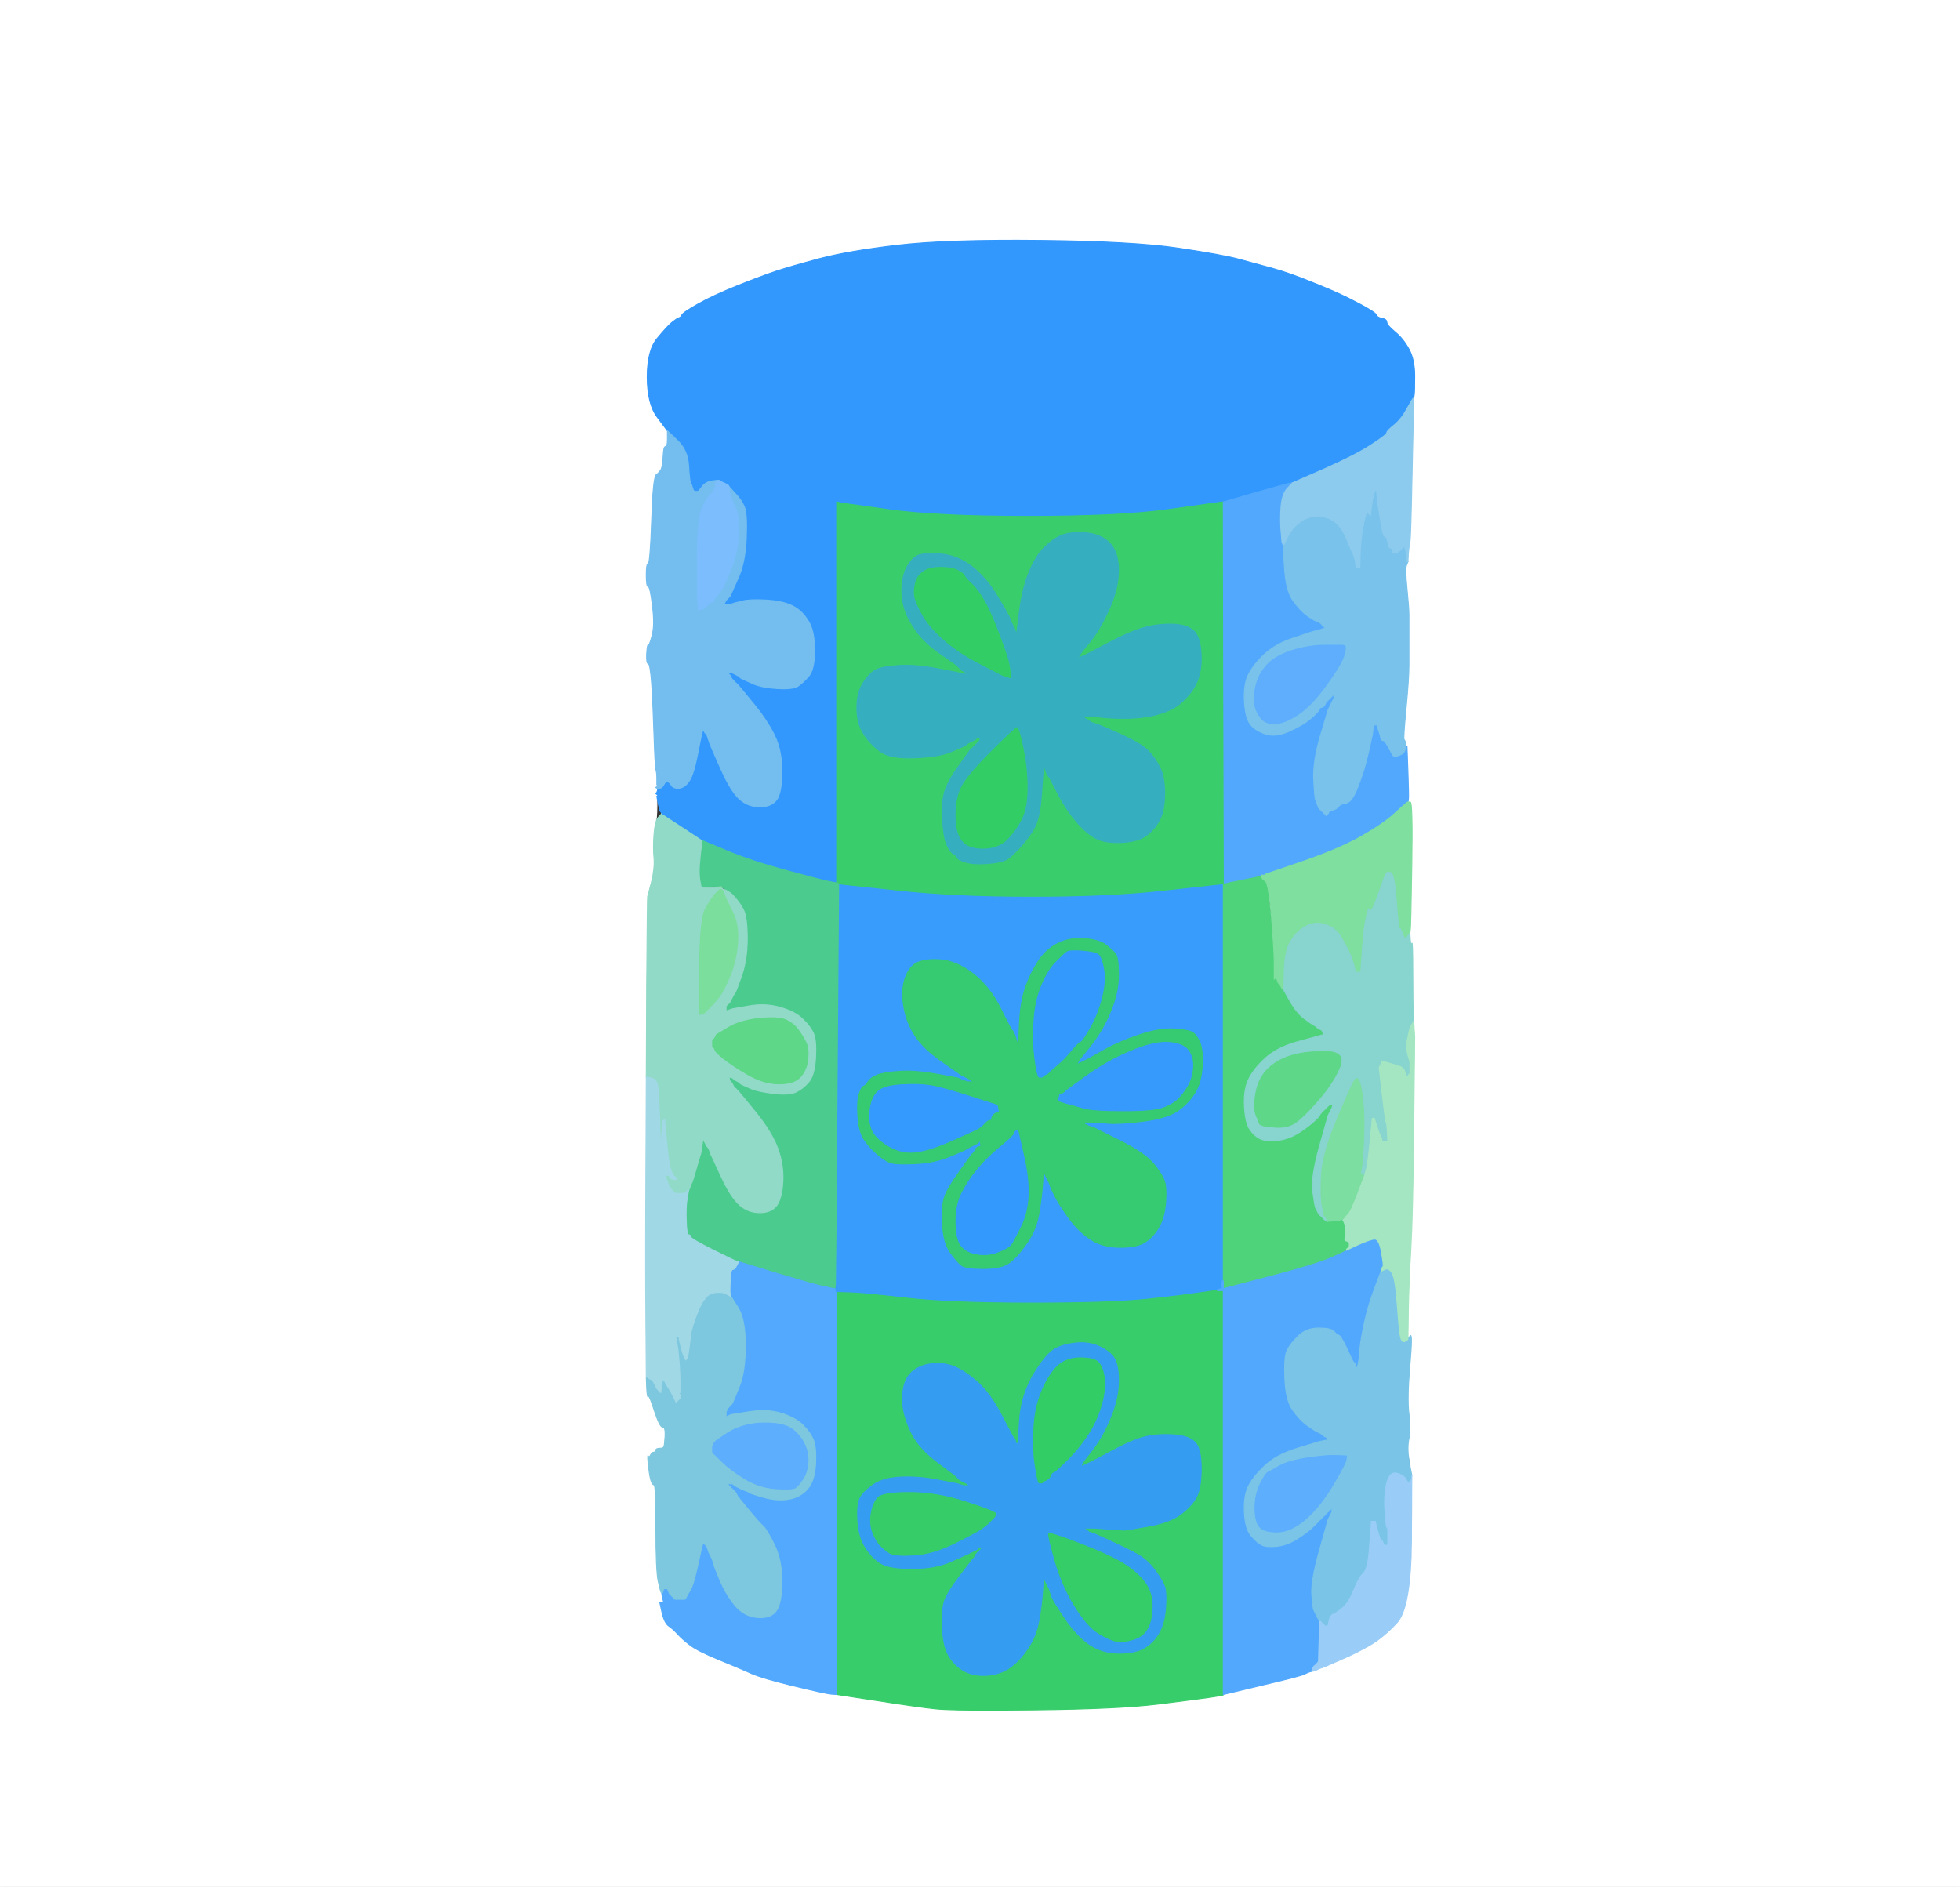
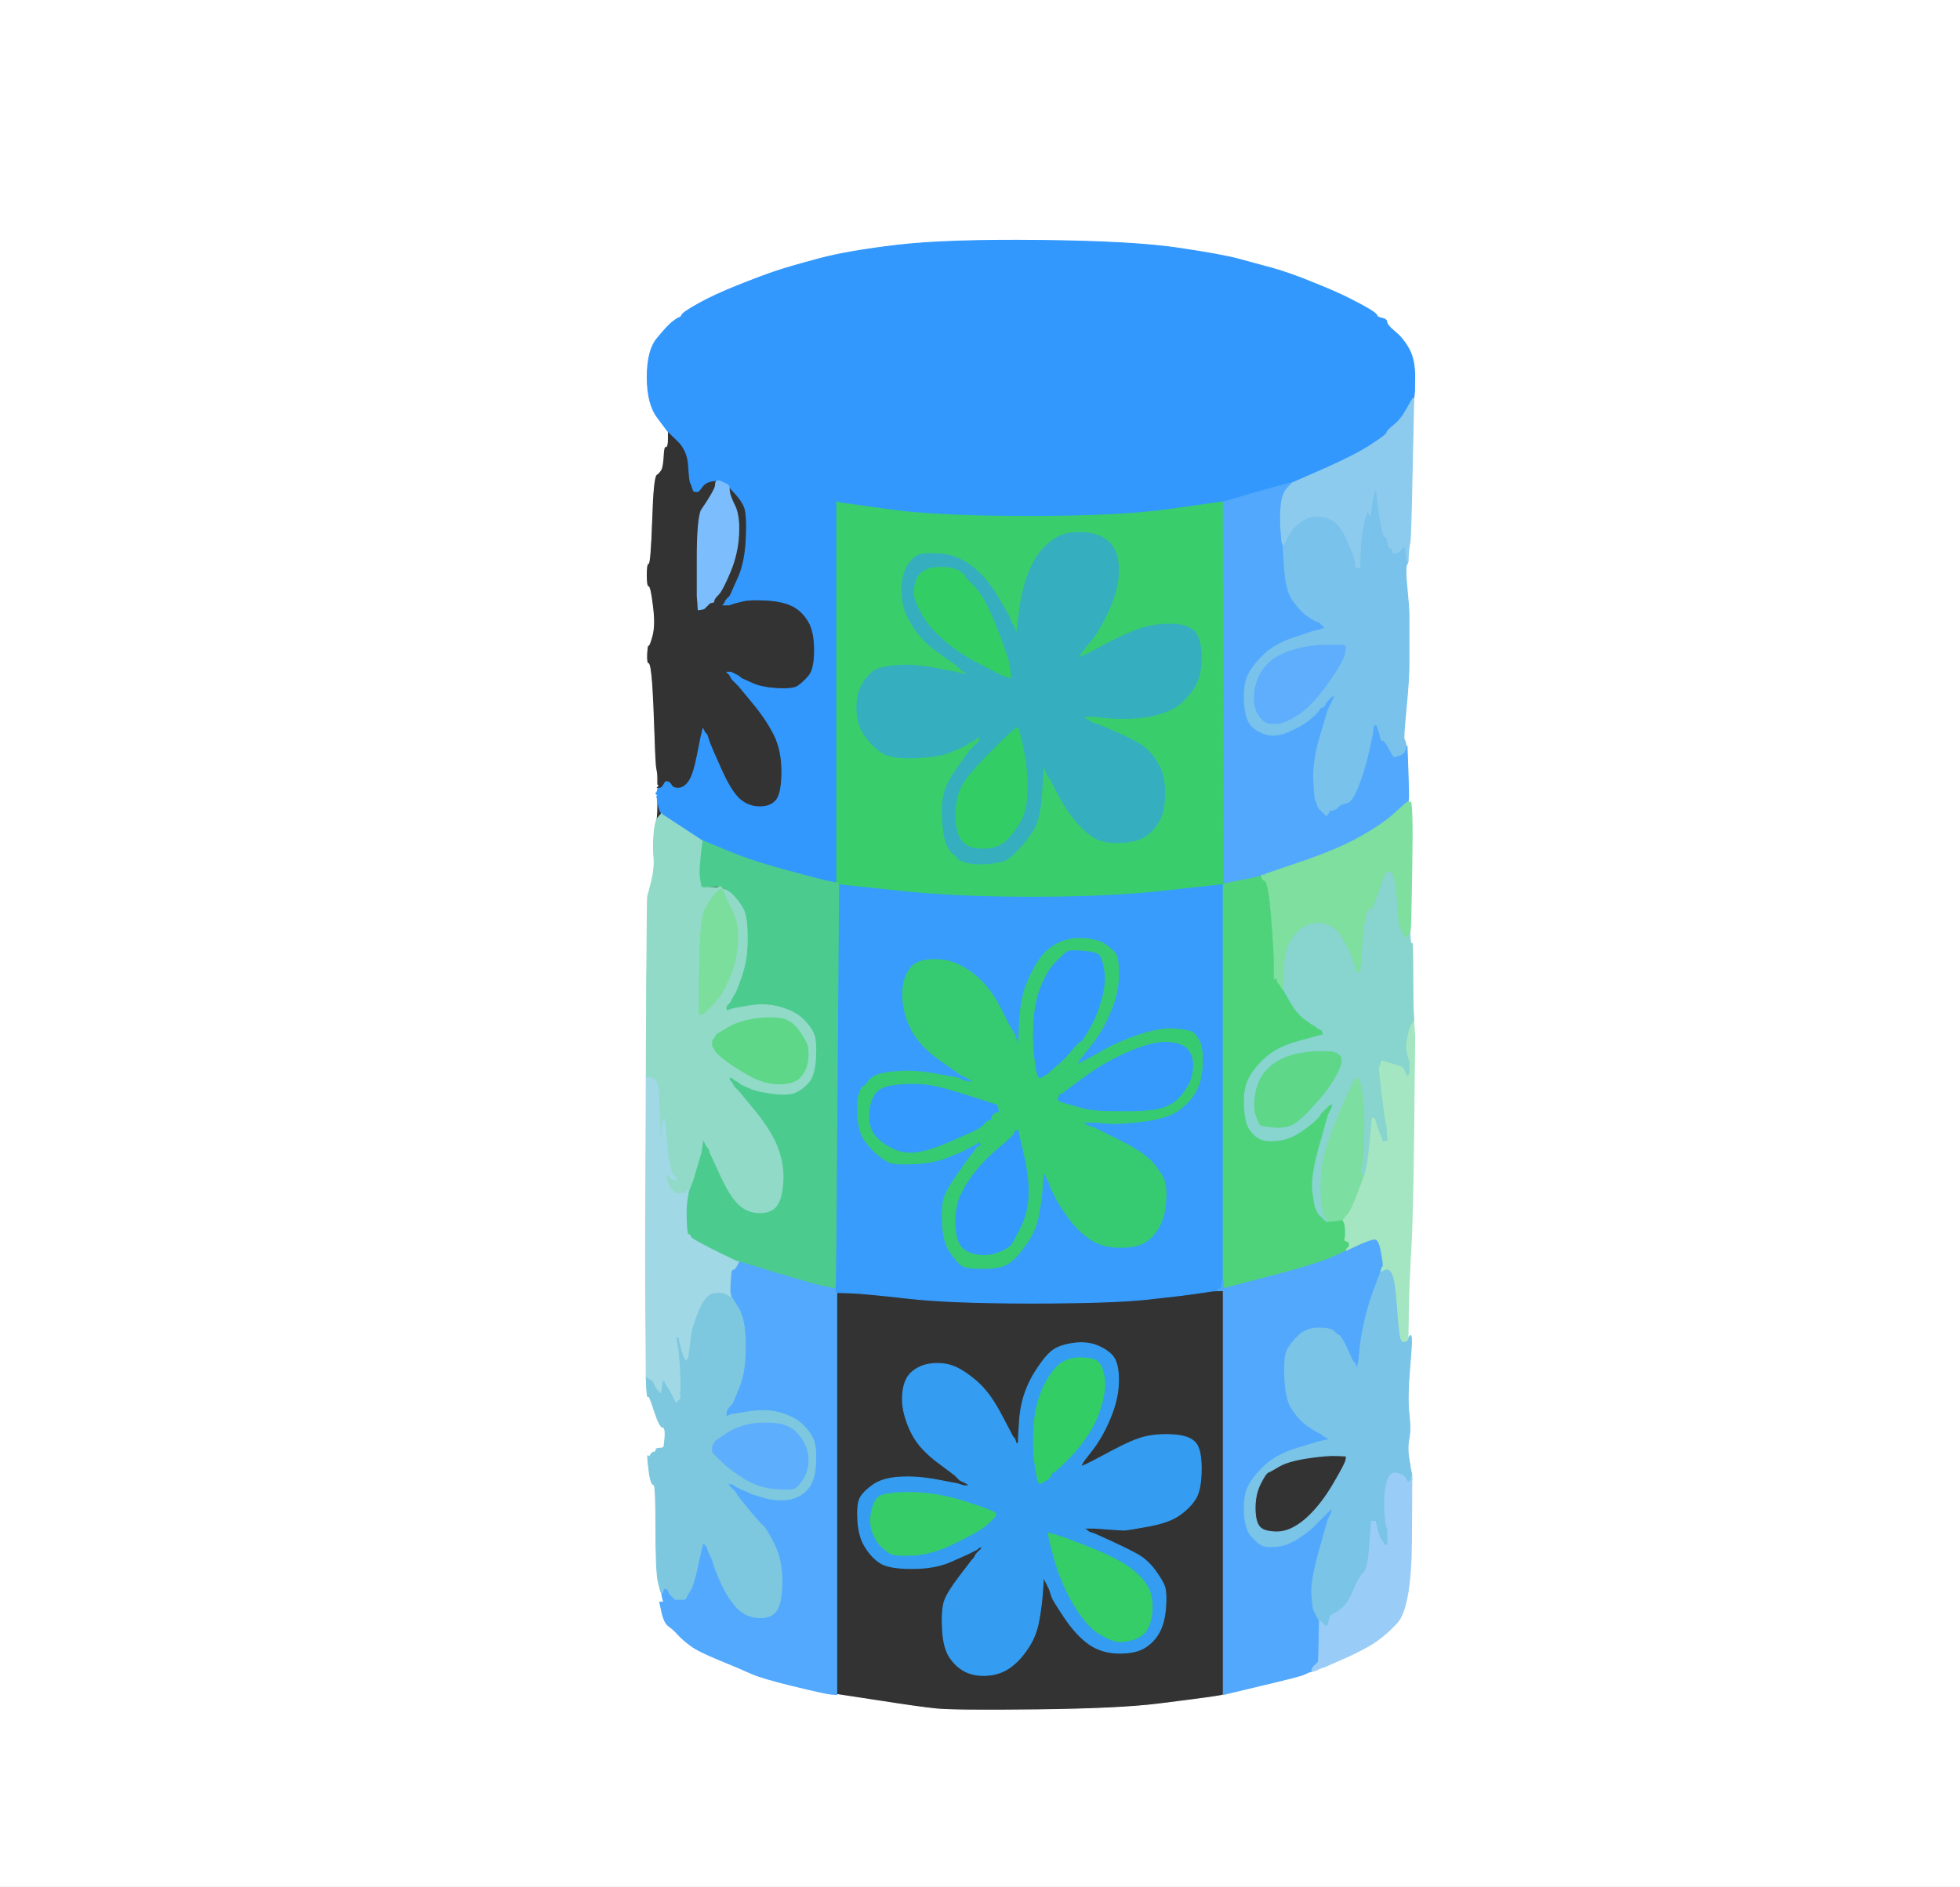
<svg xmlns="http://www.w3.org/2000/svg" width="1019" height="981">
  <rect width="100%" height="100%" fill="#333333" stroke="none" />
  <path style="opacity:1;fill:#FFFFFF;fill-rule:evenodd;stroke:#FFFFFF;stroke-width:0.5px;stroke-linecap:butt;stroke-linejoin:miter;stroke-opacity:1;" d="M 0.0 490.5 L 0.0 0.0 L 509.5 0.0 L 1019.0 0.0 L 1019.0 490.5 L 1019.0 981.0 L 509.5 981.0 L 0.0 981.0 L 0.0 490.5 z  M 735.2 205.5 L 735.0 207.0 L 734.2 243.5 Q 733.5 280.0 733.0 282.0 Q 732.5 284.0 732.2 288.0 L 732.0 292.0 L 731.2 294.0 Q 730.5 296.0 731.5 306.0 Q 732.5 316.0 732.5 319.5 Q 732.5 323.0 732.5 331.0 Q 732.5 339.0 732.5 346.0 Q 732.5 353.0 731.0 368.5 Q 729.5 384.0 730.0 384.5 Q 730.5 385.0 730.8 386.5 L 731.0 388.0 L 731.2 388.0 L 731.5 388.0 L 732.0 401.5 Q 732.5 415.0 732.2 416.0 L 732.0 417.0 L 733.2 417.0 Q 734.5 417.0 734.0 449.5 Q 733.5 482.0 733.2 483.5 L 733.0 485.0 L 733.2 488.5 Q 733.5 492.0 734.0 490.5 Q 734.5 489.0 734.5 506.0 Q 734.5 523.0 734.8 526.5 L 735.0 530.0 L 735.2 534.5 L 735.5 539.0 L 735.0 586.0 Q 734.5 633.0 733.5 649.5 Q 732.5 666.0 732.2 681.0 L 732.0 696.0 L 733.2 694.5 Q 734.5 693.0 733.0 710.0 Q 731.5 727.0 732.5 735.0 Q 733.5 743.0 732.5 748.0 Q 731.5 753.0 733.0 759.5 Q 734.5 766.0 734.0 801.0 Q 733.5 836.0 726.2 843.8 Q 719.0 851.5 712.0 855.5 Q 705.0 859.5 698.0 862.5 Q 691.0 865.5 690.0 866.0 L 689.0 866.5 L 687.5 867.0 L 686.0 867.5 L 684.5 867.8 L 683.0 868.0 L 683.0 868.2 Q 683.0 868.5 682.5 868.8 L 682.0 869.0 L 681.0 869.2 Q 680.0 869.5 678.0 870.5 Q 676.0 871.5 656.0 876.2 L 636.0 881.0 L 636.0 881.2 Q 636.0 881.5 629.0 882.5 Q 622.0 883.5 602.0 886.0 Q 582.0 888.5 539.0 889.0 Q 496.0 889.5 486.5 888.5 Q 477.0 887.5 456.0 884.2 L 435.0 881.0 L 432.0 880.8 Q 429.0 880.5 412.5 876.5 Q 396.0 872.5 390.5 870.0 Q 385.0 867.5 374.0 863.0 Q 363.0 858.5 359.0 855.5 Q 355.0 852.5 352.5 849.8 Q 350.0 847.0 347.8 845.5 Q 345.5 844.0 344.2 838.5 L 343.0 833.0 L 344.0 833.0 L 345.0 833.0 L 344.8 832.0 L 344.5 831.0 L 344.2 829.5 L 344.0 828.0 L 343.8 828.0 Q 343.5 828.0 342.2 822.2 Q 341.0 816.5 341.0 794.2 Q 341.0 772.0 340.0 772.0 Q 339.0 772.0 338.2 769.0 Q 337.5 766.0 337.0 761.0 Q 336.5 756.0 337.0 757.0 Q 337.5 758.0 338.2 756.5 Q 339.0 755.0 340.0 755.0 Q 341.0 755.0 341.0 754.0 Q 341.0 753.0 343.0 753.0 Q 345.0 753.0 345.2 752.0 Q 345.5 751.0 345.8 746.5 Q 346.0 742.0 344.5 742.0 Q 343.0 742.0 340.2 733.5 Q 337.5 725.0 337.0 726.0 Q 336.5 727.0 336.2 721.5 L 336.0 716.0 L 335.8 687.0 Q 335.5 658.0 335.8 609.0 L 336.0 560.0 L 336.2 512.5 Q 336.5 465.0 336.8 465.2 Q 337.0 465.5 338.8 457.8 Q 340.5 450.0 340.0 442.5 Q 339.5 435.0 340.5 430.0 Q 341.5 425.0 341.5 419.5 L 341.5 414.0 L 341.8 413.8 L 342.0 413.5 L 341.8 413.2 L 341.5 413.0 L 341.2 412.8 L 341.0 412.5 L 341.2 412.2 L 341.5 412.0 L 341.8 411.0 L 342.0 410.0 L 341.5 409.8 L 341.0 409.5 L 341.2 409.2 L 341.5 409.0 L 341.8 408.8 L 342.0 408.5 L 341.8 408.2 L 341.5 408.0 L 341.5 405.0 Q 341.5 402.0 341.0 400.0 Q 340.5 398.0 340.0 382.0 Q 339.5 366.0 338.8 355.5 Q 338.0 345.0 337.0 345.0 Q 336.0 345.0 336.2 340.0 Q 336.5 335.0 337.0 335.5 Q 337.5 336.0 339.0 330.5 Q 340.5 325.0 339.2 315.0 Q 338.0 305.0 337.0 305.0 Q 336.0 305.0 336.0 299.0 Q 336.0 293.0 337.0 293.0 Q 338.0 293.0 338.8 270.5 Q 339.5 248.0 341.2 246.8 Q 343.0 245.5 343.8 243.8 Q 344.5 242.0 344.8 237.0 Q 345.0 232.0 346.0 232.2 Q 347.0 232.5 347.0 228.2 L 347.0 224.0 L 341.8 217.0 Q 336.5 210.0 336.5 196.0 Q 336.5 182.0 341.8 175.8 Q 347.0 169.5 349.5 167.5 Q 352.0 165.5 353.0 165.2 Q 354.0 165.0 354.5 163.8 Q 355.0 162.5 363.0 158.0 Q 371.0 153.5 383.5 148.5 Q 396.0 143.5 403.5 141.0 Q 411.0 138.5 426.0 134.5 Q 441.0 130.5 466.5 127.5 Q 492.0 124.5 540.5 125.0 Q 589.0 125.5 612.5 129.0 Q 636.0 132.5 644.2 134.8 Q 652.5 137.0 661.5 139.5 Q 670.5 142.0 682.2 146.8 Q 694.0 151.5 701.0 155.0 Q 708.0 158.5 711.8 160.8 Q 715.5 163.0 715.8 164.0 Q 716.0 165.0 718.5 165.5 Q 721.0 166.0 721.0 167.5 Q 721.0 169.0 725.2 172.5 Q 729.5 176.0 732.5 181.5 Q 735.5 187.0 735.5 195.5 Q 735.5 204.0 735.2 205.5 z  " />
  <path style="opacity:1;fill:#3298FE;fill-rule:evenodd;stroke:#3298FE;stroke-width:0.5px;stroke-linecap:butt;stroke-linejoin:miter;stroke-opacity:1;" d="M 735.2 205.5 L 735.0 207.0 L 734.8 207.0 Q 734.5 207.0 731.5 212.5 Q 728.5 218.0 724.8 221.0 Q 721.0 224.0 721.0 225.0 Q 721.0 226.0 713.0 231.2 Q 705.0 236.5 688.5 243.8 L 672.0 251.0 L 670.5 251.2 Q 669.0 251.5 652.5 256.2 L 636.0 261.0 L 634.0 261.2 Q 632.0 261.5 607.0 265.0 Q 582.0 268.5 534.5 268.5 Q 487.0 268.5 462.0 265.0 L 437.0 261.5 L 436.0 261.2 L 435.0 261.0 L 435.0 360.0 L 435.0 459.0 L 433.5 458.8 L 432.0 458.5 L 429.5 458.0 Q 427.0 457.5 408.5 452.5 Q 390.0 447.5 377.5 442.2 L 365.0 437.0 L 364.5 436.8 Q 364.0 436.5 354.5 430.2 L 345.0 424.0 L 344.8 423.5 Q 344.5 423.0 344.2 423.0 L 344.0 423.0 L 343.8 422.5 Q 343.5 422.0 343.2 421.8 Q 343.0 421.5 342.2 417.8 L 341.5 414.0 L 341.8 413.8 L 342.0 413.5 L 341.8 413.2 L 341.5 413.0 L 341.2 412.8 L 341.0 412.5 L 341.2 412.2 L 341.5 412.0 L 341.8 411.0 L 342.0 410.0 L 343.0 409.8 L 344.0 409.5 L 344.2 409.2 Q 344.5 409.0 345.2 407.8 L 346.0 406.5 L 347.0 406.5 Q 348.0 406.5 349.0 408.2 Q 350.0 410.0 353.0 409.8 Q 356.0 409.5 358.2 406.2 Q 360.5 403.0 362.5 393.0 L 364.5 383.0 L 365.0 381.0 L 365.5 379.0 L 366.0 380.0 L 366.5 381.0 L 366.8 381.2 L 367.0 381.5 L 367.2 381.8 L 367.5 382.0 L 368.0 383.5 L 368.5 385.0 L 369.0 386.5 Q 369.5 388.0 374.8 399.8 Q 380.0 411.5 384.5 415.5 Q 389.0 419.5 395.0 419.5 Q 401.0 419.5 403.8 415.8 Q 406.5 412.0 406.5 401.0 Q 406.5 390.0 402.5 382.0 Q 398.5 374.0 391.2 365.2 L 384.0 356.5 L 383.8 356.2 L 383.5 356.0 L 383.2 355.8 L 383.0 355.5 L 382.8 355.2 L 382.5 355.0 L 382.2 354.8 L 382.0 354.5 L 381.8 354.2 L 381.5 354.0 L 381.2 353.8 L 381.0 353.5 L 380.8 353.2 L 380.5 353.0 L 380.0 352.0 L 379.5 351.0 L 379.2 350.8 L 379.0 350.5 L 378.8 350.2 L 378.5 350.0 L 378.2 349.8 L 378.0 349.5 L 379.0 349.5 L 380.0 349.5 L 381.0 350.0 L 382.0 350.5 L 383.0 351.0 L 384.0 351.5 L 384.2 351.8 L 384.5 352.0 L 384.8 352.2 L 385.0 352.5 L 386.0 353.0 Q 387.0 353.5 391.5 355.5 Q 396.0 357.5 404.0 358.0 Q 412.0 358.5 414.8 356.8 Q 417.5 355.0 420.5 351.5 Q 423.5 348.0 423.5 338.0 Q 423.5 328.0 420.2 322.8 Q 417.0 317.5 412.0 315.0 Q 407.0 312.5 398.5 312.0 Q 390.0 311.5 386.0 312.5 L 382.0 313.5 L 380.5 314.0 L 379.0 314.5 L 377.5 314.5 L 376.0 314.5 L 376.2 314.2 L 376.5 314.0 L 377.0 313.0 L 377.5 312.0 L 377.8 311.8 L 378.0 311.5 L 378.2 311.2 L 378.5 311.0 L 378.8 310.8 L 379.0 310.5 L 379.2 310.2 L 379.5 310.0 L 380.0 309.0 Q 380.5 308.0 384.0 300.0 Q 387.5 292.0 388.0 279.5 Q 388.5 267.0 387.0 263.5 Q 385.5 260.0 382.2 256.5 L 379.0 253.0 L 378.8 252.5 Q 378.5 252.0 376.2 251.0 L 374.0 250.0 L 374.0 249.8 Q 374.0 249.5 370.5 250.0 Q 367.0 250.5 365.2 252.8 L 363.5 255.0 L 363.2 255.2 L 363.0 255.5 L 362.0 255.5 L 361.0 255.5 L 360.8 255.2 L 360.5 255.0 L 360.0 253.5 L 359.5 252.0 L 359.0 251.0 Q 358.5 250.0 358.0 242.0 Q 357.5 234.0 352.2 229.0 L 347.0 224.0 L 341.8 217.0 Q 336.5 210.0 336.5 196.0 Q 336.5 182.0 341.8 175.8 Q 347.0 169.5 349.5 167.5 Q 352.0 165.5 353.0 165.2 Q 354.0 165.0 354.5 163.8 Q 355.0 162.5 363.0 158.0 Q 371.0 153.5 383.5 148.5 Q 396.0 143.5 403.5 141.0 Q 411.0 138.5 426.0 134.5 Q 441.0 130.5 466.5 127.5 Q 492.0 124.5 540.5 125.0 Q 589.0 125.5 612.5 129.0 Q 636.0 132.5 644.2 134.8 Q 652.5 137.0 661.5 139.5 Q 670.5 142.0 682.2 146.8 Q 694.0 151.5 701.0 155.0 Q 708.0 158.5 711.8 160.8 Q 715.5 163.0 715.8 164.0 Q 716.0 165.0 718.5 165.5 Q 721.0 166.0 721.0 167.5 Q 721.0 169.0 725.2 172.5 Q 729.5 176.0 732.5 181.5 Q 735.5 187.0 735.5 195.5 Q 735.5 204.0 735.2 205.5 z  " />
  <path style="opacity:1;fill:#39CE6B;fill-rule:evenodd;stroke:#39CE6B;stroke-width:0.5px;stroke-linecap:butt;stroke-linejoin:miter;stroke-opacity:1;" d="M 435.0 360.0 L 435.0 261.0 L 436.0 261.2 L 437.0 261.5 L 462.0 265.0 Q 487.0 268.5 534.5 268.5 Q 582.0 268.5 607.0 265.0 Q 632.0 261.5 634.0 261.2 L 636.0 261.0 L 636.2 360.0 L 636.5 459.0 L 636.8 459.0 L 637.0 459.0 L 636.8 459.5 Q 636.5 460.0 636.2 460.0 L 636.0 460.0 L 633.5 460.2 Q 631.0 460.5 603.5 463.5 Q 576.0 466.5 536.0 466.5 Q 496.0 466.5 466.0 463.2 L 436.0 460.0 L 435.8 459.5 Q 435.5 459.0 435.2 459.0 L 435.0 459.0 L 435.0 360.0 z  M 573.5 373.0 L 569.0 372.5 L 566.0 372.5 L 563.0 372.5 L 563.2 372.8 L 563.5 373.0 L 563.8 373.2 L 564.0 373.5 L 565.0 374.0 L 566.0 374.5 L 566.2 374.8 L 566.5 375.0 L 566.8 375.2 L 567.0 375.5 L 568.5 376.0 L 570.0 376.5 L 571.5 377.0 Q 573.0 377.5 583.0 382.0 Q 593.0 386.5 596.8 390.2 Q 600.5 394.0 603.0 399.0 Q 605.5 404.0 605.5 412.5 Q 605.5 421.0 603.0 426.0 Q 600.5 431.0 596.2 434.2 Q 592.0 437.5 583.5 438.0 Q 575.0 438.5 570.0 436.0 Q 565.0 433.5 559.5 427.0 Q 554.0 420.5 549.8 412.2 L 545.5 404.0 L 545.2 403.8 L 545.0 403.5 L 544.8 403.2 L 544.5 403.0 L 544.0 401.5 L 543.5 400.0 L 543.0 399.0 L 542.5 398.0 L 542.0 405.5 Q 541.5 413.0 541.0 418.0 Q 540.5 423.0 539.0 427.5 Q 537.5 432.0 531.8 438.8 Q 526.0 445.5 523.0 447.0 Q 520.0 448.5 513.0 449.0 Q 506.0 449.5 502.0 448.2 Q 498.0 447.0 497.8 446.0 Q 497.5 445.0 495.8 444.0 Q 494.0 443.0 492.2 439.0 Q 490.5 435.0 490.0 425.5 Q 489.5 416.0 491.5 410.5 Q 493.5 405.0 498.8 397.8 L 504.0 390.5 L 504.2 390.2 L 504.5 390.0 L 504.8 389.8 L 505.0 389.5 L 505.2 389.2 L 505.5 389.0 L 505.8 388.8 L 506.0 388.5 L 506.2 388.2 L 506.5 388.0 L 506.8 387.8 L 507.0 387.5 L 507.2 387.2 L 507.5 387.0 L 507.8 386.8 L 508.0 386.5 L 508.2 386.2 L 508.5 386.0 L 508.8 385.8 L 509.0 385.5 L 509.2 385.2 L 509.5 385.0 L 509.5 384.5 L 509.5 384.0 L 509.2 383.8 L 509.0 383.5 L 508.8 383.2 L 508.5 383.0 L 508.2 383.2 L 508.0 383.5 L 507.8 383.8 L 507.5 384.0 L 507.2 384.2 L 507.0 384.5 L 506.0 385.0 L 505.0 385.5 L 504.0 386.0 L 503.0 386.5 L 502.8 386.8 L 502.5 387.0 L 502.2 387.2 L 502.0 387.5 L 501.0 388.0 Q 500.0 388.5 494.0 391.0 Q 488.0 393.5 475.5 394.0 Q 463.0 394.5 457.8 390.8 Q 452.5 387.0 449.0 381.5 Q 445.5 376.0 445.5 368.0 Q 445.5 360.0 448.8 355.0 Q 452.0 350.0 455.5 348.2 Q 459.0 346.5 467.5 346.0 Q 476.0 345.5 486.5 347.5 L 497.0 349.5 L 499.0 350.0 L 501.0 350.5 L 502.0 350.5 L 503.0 350.5 L 502.8 350.2 L 502.5 350.0 L 502.2 349.8 L 502.0 349.5 L 501.0 349.0 L 500.0 348.5 L 499.8 348.2 L 499.5 348.0 L 499.2 347.8 L 499.0 347.5 L 498.8 347.2 L 498.5 347.0 L 498.2 346.8 L 498.0 346.5 L 497.8 346.2 L 497.5 346.0 L 497.2 345.8 L 497.0 345.5 L 488.8 339.8 Q 480.5 334.0 476.0 327.5 Q 471.5 321.0 470.0 315.5 Q 468.5 310.0 469.0 304.0 Q 469.5 298.0 472.0 294.0 Q 474.5 290.0 477.2 288.8 Q 480.0 287.5 488.5 288.0 Q 497.0 288.5 504.8 294.2 Q 512.5 300.0 518.5 310.0 Q 524.5 320.0 525.0 321.5 L 525.5 323.0 L 526.0 324.0 L 526.5 325.0 L 527.0 326.0 L 527.5 327.0 L 528.0 328.5 L 528.5 330.0 L 530.0 318.0 Q 531.5 306.0 535.0 297.5 Q 538.5 289.0 542.8 284.8 Q 547.0 280.5 551.5 278.5 Q 556.0 276.5 564.0 277.0 Q 572.0 277.5 576.8 282.2 Q 581.5 287.0 581.5 296.5 Q 581.5 306.0 576.5 317.0 Q 571.5 328.0 566.0 334.5 Q 560.5 341.0 560.8 341.8 Q 561.0 342.5 573.0 336.0 Q 585.0 329.5 592.5 327.0 Q 600.0 324.5 608.5 324.5 Q 617.0 324.5 620.8 328.2 Q 624.5 332.0 624.5 342.5 Q 624.5 353.0 619.2 359.8 Q 614.0 366.5 608.5 369.0 Q 603.0 371.5 597.0 372.5 Q 591.0 373.5 584.5 373.5 Q 578.0 373.5 573.5 373.0 z  " />
  <path style="opacity:1;fill:#33CD66;fill-rule:evenodd;stroke:#33CD66;stroke-width:0.5px;stroke-linecap:butt;stroke-linejoin:miter;stroke-opacity:1;" d="M 546.2 768.2 L 546.0 768.5 L 545.8 768.8 L 545.5 769.0 L 545.2 769.2 L 545.0 769.5 L 544.0 770.0 L 543.0 770.5 L 542.8 770.8 L 542.5 771.0 L 542.2 771.2 L 542.0 771.5 L 541.0 771.5 L 540.0 771.5 L 539.8 771.2 L 539.5 771.0 L 539.0 769.0 L 538.5 767.0 L 537.5 760.5 Q 536.5 754.0 537.0 743.0 Q 537.5 732.0 541.0 723.5 Q 544.5 715.0 549.2 710.2 Q 554.0 705.5 561.5 705.5 Q 569.0 705.5 571.2 707.8 Q 573.5 710.0 574.5 715.5 Q 575.5 721.0 573.5 729.0 Q 571.5 737.0 566.8 744.8 Q 562.0 752.5 555.5 759.0 Q 549.0 765.5 548.0 765.8 Q 547.0 766.0 546.8 767.0 Q 546.5 768.0 546.2 768.2 z  " />
  <path style="opacity:1;fill:#33CD66;fill-rule:evenodd;stroke:#33CD66;stroke-width:0.5px;stroke-linecap:butt;stroke-linejoin:miter;stroke-opacity:1;" d="M 528.8 377.8 Q 530.0 377.5 532.2 388.2 Q 534.5 399.0 534.5 409.5 Q 534.5 420.0 531.5 426.0 Q 528.5 432.0 523.8 436.8 Q 519.0 441.5 511.0 441.5 Q 503.0 441.5 499.8 437.2 Q 496.5 433.0 496.5 424.0 Q 496.5 415.0 499.5 409.0 Q 502.5 403.0 515.0 390.5 Q 527.5 378.0 528.8 377.8 z  " />
  <path style="opacity:1;fill:#389CFD;fill-rule:evenodd;stroke:#389CFD;stroke-width:0.5px;stroke-linecap:butt;stroke-linejoin:miter;stroke-opacity:1;" d="M 435.2 565.0 L 436.0 460.0 L 466.0 463.2 Q 496.0 466.5 536.0 466.5 Q 576.0 466.5 603.5 463.5 Q 631.0 460.5 633.5 460.2 L 636.0 460.0 L 636.0 563.0 L 636.0 666.0 L 635.8 666.0 L 635.5 666.0 L 635.2 668.0 L 635.0 670.0 L 634.0 670.2 L 633.0 670.5 L 633.0 670.8 L 633.0 671.0 L 630.5 671.2 Q 628.0 671.5 621.5 672.5 Q 615.0 673.5 596.5 675.5 Q 578.0 677.5 536.0 677.5 Q 494.0 677.5 472.0 675.0 Q 450.0 672.5 442.5 672.2 L 435.0 672.0 L 434.8 672.0 L 434.5 672.0 L 434.2 671.0 L 434.0 670.0 L 434.2 670.0 Q 434.5 670.0 435.2 565.0 z  M 565.0 551.0 L 566.0 550.5 L 574.0 546.0 Q 582.0 541.5 592.5 538.0 Q 603.0 534.5 610.5 535.0 Q 618.0 535.5 620.0 536.8 Q 622.0 538.0 623.8 542.0 Q 625.5 546.0 625.0 554.5 Q 624.5 563.0 621.0 568.5 Q 617.5 574.0 611.8 577.8 Q 606.0 581.5 594.0 583.0 Q 582.0 584.5 576.0 584.0 L 570.0 583.5 L 566.5 583.5 L 563.0 583.5 L 563.2 583.8 L 563.5 584.0 L 563.8 584.2 L 564.0 584.5 L 565.0 585.0 L 566.0 585.5 L 567.5 586.0 L 569.0 586.5 L 570.0 587.0 L 571.0 587.5 L 583.0 593.5 Q 595.0 599.5 599.8 605.2 Q 604.5 611.0 605.5 614.5 Q 606.5 618.0 606.0 625.0 Q 605.5 632.0 603.0 637.0 Q 600.5 642.0 596.2 645.2 Q 592.0 648.5 582.5 648.5 Q 573.0 648.5 566.8 644.2 Q 560.5 640.0 555.5 633.0 Q 550.5 626.0 548.5 622.0 Q 546.5 618.0 546.0 616.5 L 545.5 615.0 L 545.0 614.0 L 544.5 613.0 L 544.0 612.0 L 543.5 611.0 L 543.0 610.0 L 542.5 609.0 L 542.0 616.0 Q 541.5 623.0 540.0 631.5 Q 538.5 640.0 533.2 647.2 Q 528.0 654.5 524.0 657.0 Q 520.0 659.5 511.0 659.5 Q 502.0 659.5 499.8 657.8 Q 497.5 656.0 494.0 651.0 Q 490.5 646.0 490.0 636.5 Q 489.5 627.0 491.0 622.5 Q 492.5 618.0 498.8 609.2 L 505.0 600.5 L 505.2 600.2 L 505.5 600.0 L 505.8 599.8 L 506.0 599.5 L 506.2 599.2 L 506.5 599.0 L 507.0 598.0 L 507.5 597.0 L 507.8 596.8 L 508.0 596.5 L 509.0 596.2 L 510.0 596.0 L 509.8 594.5 L 509.5 593.0 L 509.2 593.2 L 509.0 593.5 L 508.8 593.8 L 508.5 594.0 L 508.2 594.2 L 508.0 594.5 L 507.0 595.0 L 506.0 595.5 L 505.0 596.0 L 504.0 596.5 L 503.0 597.0 Q 502.0 597.5 501.8 597.8 Q 501.5 598.0 493.8 601.2 Q 486.0 604.5 476.0 605.0 Q 466.0 605.5 463.0 604.5 Q 460.0 603.5 455.8 599.8 Q 451.5 596.0 449.0 592.0 Q 446.5 588.0 446.0 580.0 Q 445.5 572.0 446.8 568.5 Q 448.0 565.0 449.0 564.8 Q 450.0 564.5 451.5 562.2 Q 453.0 560.0 456.5 558.8 Q 460.0 557.5 468.0 557.0 Q 476.0 556.5 487.0 558.5 L 498.0 560.5 L 499.0 561.0 L 500.0 561.5 L 501.5 562.0 L 503.0 562.5 L 504.5 562.5 L 506.0 562.5 L 505.8 562.2 L 505.5 562.0 L 505.2 561.8 L 505.0 561.5 L 504.0 561.0 L 503.0 560.5 L 502.0 560.0 L 501.0 559.5 L 500.0 559.0 L 499.0 558.5 L 498.8 558.2 L 498.5 558.0 L 489.2 551.5 Q 480.0 545.0 475.8 538.5 Q 471.5 532.0 470.0 524.0 Q 468.5 516.0 470.2 509.8 Q 472.0 503.5 476.0 501.0 Q 480.0 498.5 488.5 499.0 Q 497.0 499.5 505.8 506.2 Q 514.5 513.0 520.0 524.0 Q 525.5 535.0 525.8 535.2 L 526.0 535.5 L 526.2 535.8 L 526.5 536.0 L 527.0 537.0 L 527.5 538.0 L 528.0 539.5 L 528.5 541.0 L 529.0 542.5 L 529.5 544.0 L 530.0 532.5 Q 530.5 521.0 533.2 513.2 Q 536.0 505.5 540.0 499.5 Q 544.0 493.5 550.0 490.5 Q 556.0 487.5 563.5 488.0 Q 571.0 488.5 574.8 491.2 Q 578.5 494.0 580.0 496.0 Q 581.5 498.0 581.5 507.0 Q 581.5 516.0 577.2 526.2 Q 573.0 536.5 565.5 545.5 Q 558.0 554.5 561.0 553.0 Q 564.0 551.5 565.0 551.0 z  " />
  <path style="opacity:1;fill:#33CD66;fill-rule:evenodd;stroke:#33CD66;stroke-width:0.5px;stroke-linecap:butt;stroke-linejoin:miter;stroke-opacity:1;" d="M 525.0 345.0 L 525.5 348.0 L 525.8 350.5 L 526.0 353.0 L 525.0 352.8 L 524.0 352.5 L 522.5 352.0 L 521.0 351.5 L 520.0 351.0 L 519.0 350.5 L 508.8 345.2 Q 498.5 340.0 490.5 333.0 Q 482.5 326.0 479.0 319.5 Q 475.5 313.0 475.0 310.0 Q 474.5 307.0 475.5 303.0 Q 476.5 299.0 479.8 296.8 Q 483.0 294.5 489.0 294.5 Q 495.0 294.5 498.2 296.2 Q 501.5 298.0 501.8 299.0 Q 502.0 300.0 505.2 303.0 Q 508.5 306.0 512.0 312.0 Q 515.5 318.0 520.0 330.0 Q 524.5 342.0 525.0 345.0 z  " />
  <path style="opacity:1;fill:#3399FD;fill-rule:evenodd;stroke:#3399FD;stroke-width:0.5px;stroke-linecap:butt;stroke-linejoin:miter;stroke-opacity:1;" d="M 546.2 557.2 L 546.0 557.5 L 545.8 557.8 L 545.5 558.0 L 545.2 558.2 L 545.0 558.5 L 544.0 559.0 L 543.0 559.5 L 542.8 559.8 L 542.5 560.0 L 542.2 560.2 L 542.0 560.5 L 541.0 560.5 L 540.0 560.5 L 539.8 560.2 L 539.5 560.0 L 539.0 558.5 L 538.5 557.0 L 537.5 550.0 Q 536.5 543.0 537.0 532.0 Q 537.5 521.0 541.0 512.5 Q 544.5 504.0 548.8 499.8 Q 553.0 495.5 554.5 494.5 Q 556.0 493.5 562.5 494.0 Q 569.0 494.5 571.0 495.8 Q 573.0 497.0 574.2 503.5 Q 575.5 510.0 573.2 518.8 Q 571.0 527.5 567.0 534.5 Q 563.0 541.5 562.0 541.8 Q 561.0 542.0 557.5 546.2 Q 554.0 550.5 550.2 553.8 Q 546.5 557.0 546.2 557.2 z  " />
  <path style="opacity:1;fill:#3399FD;fill-rule:evenodd;stroke:#3399FD;stroke-width:0.5px;stroke-linecap:butt;stroke-linejoin:miter;stroke-opacity:1;" d="M 528.2 587.5 L 529.5 587.0 L 532.5 600.0 Q 535.5 613.0 535.0 622.0 Q 534.5 631.0 531.0 638.0 Q 527.5 645.0 526.2 647.0 Q 525.0 649.0 519.5 651.2 Q 514.0 653.5 508.0 652.5 Q 502.0 651.5 499.2 647.8 Q 496.5 644.0 496.5 635.0 Q 496.5 626.0 499.8 619.8 Q 503.0 613.5 508.0 607.5 Q 513.0 601.5 520.0 595.8 Q 527.0 590.0 527.0 589.0 Q 527.0 588.0 528.2 587.5 z  " />
  <path style="opacity:1;fill:#4CCB8F;fill-rule:evenodd;stroke:#4CCB8F;stroke-width:0.5px;stroke-linecap:butt;stroke-linejoin:miter;stroke-opacity:1;" d="M 364.2 443.5 L 365.0 437.0 L 377.5 442.2 Q 390.0 447.5 408.5 452.5 Q 427.0 457.5 429.5 458.0 L 432.0 458.5 L 433.5 458.8 L 435.0 459.0 L 435.2 459.0 Q 435.5 459.0 435.8 459.5 L 436.0 460.0 L 435.2 565.0 Q 434.5 670.0 434.2 670.0 L 434.0 670.0 L 432.5 669.8 Q 431.0 669.5 426.5 668.5 Q 422.0 667.5 403.0 661.8 L 384.0 656.0 L 383.0 655.8 Q 382.0 655.5 370.5 649.8 Q 359.0 644.0 359.0 643.0 Q 359.0 642.0 358.0 642.0 Q 357.0 642.0 356.8 635.0 Q 356.5 628.0 357.2 623.5 L 358.0 619.0 L 358.2 618.5 L 358.5 618.0 L 359.0 616.5 Q 359.5 615.0 359.8 614.8 Q 360.0 614.5 362.2 606.8 L 364.5 599.0 L 365.0 595.5 L 365.5 592.0 L 366.0 593.0 L 366.5 594.0 L 367.0 595.0 L 367.5 596.0 L 367.8 596.2 L 368.0 596.5 L 368.2 596.8 L 368.5 597.0 L 369.0 598.5 L 369.5 600.0 L 370.0 601.0 Q 370.5 602.0 375.2 612.2 Q 380.0 622.5 384.5 626.5 Q 389.0 630.5 395.0 630.5 Q 401.0 630.5 403.8 626.8 Q 406.5 623.0 407.0 614.5 Q 407.5 606.0 404.5 597.5 Q 401.5 589.0 392.8 578.2 L 384.0 567.5 L 383.8 567.2 L 383.5 567.0 L 383.2 566.8 L 383.0 566.5 L 382.8 566.2 L 382.5 566.0 L 382.2 565.8 L 382.0 565.5 L 381.8 565.2 L 381.5 565.0 L 381.0 564.0 L 380.5 563.0 L 380.2 562.8 L 380.0 562.5 L 379.8 562.2 L 379.5 562.0 L 379.2 561.0 L 379.0 560.0 L 380.0 560.2 L 381.0 560.5 L 381.2 560.8 L 381.5 561.0 L 381.8 561.2 L 382.0 561.5 L 383.0 562.0 L 384.0 562.5 L 384.2 562.8 L 384.5 563.0 L 384.8 563.2 L 385.0 563.5 L 386.0 564.0 Q 387.0 564.5 390.5 566.0 Q 394.0 567.5 402.0 568.5 Q 410.0 569.5 413.8 567.8 Q 417.5 566.0 420.5 562.5 Q 423.5 559.0 424.0 550.0 Q 424.5 541.0 423.0 537.5 Q 421.5 534.0 417.5 530.0 Q 413.5 526.0 405.8 523.8 Q 398.0 521.5 389.5 523.0 L 381.0 524.5 L 379.5 525.0 L 378.0 525.5 L 377.8 525.8 L 377.5 526.0 L 377.5 524.5 L 377.5 523.0 L 377.8 522.8 L 378.0 522.5 L 378.2 522.2 L 378.5 522.0 L 378.8 521.8 L 379.0 521.5 L 379.2 521.2 L 379.5 521.0 L 380.0 520.0 L 380.5 519.0 L 381.0 518.0 Q 381.5 517.0 382.0 516.5 Q 382.5 516.0 385.5 507.5 Q 388.5 499.0 388.5 488.0 Q 388.5 477.0 385.5 471.5 Q 382.5 466.0 378.8 463.5 L 375.0 461.0 L 375.0 460.8 Q 375.0 460.5 370.0 461.0 L 365.0 461.5 L 364.8 461.2 L 364.5 461.0 L 364.0 458.5 Q 363.5 456.0 363.5 453.0 Q 363.5 450.0 364.2 443.5 z  " />
  <path style="opacity:1;fill:#4ED37B;fill-rule:evenodd;stroke:#4ED37B;stroke-width:0.5px;stroke-linecap:butt;stroke-linejoin:miter;stroke-opacity:1;" d="M 655.0 455.2 L 656.0 455.0 L 656.5 455.0 L 657.0 455.0 L 657.5 455.0 L 658.0 455.0 L 658.8 460.0 Q 659.5 465.0 661.0 479.5 Q 662.5 494.0 662.5 501.5 L 662.5 509.0 L 662.8 508.8 L 663.0 508.5 L 663.2 508.2 L 663.5 508.0 L 664.0 509.5 L 664.5 511.0 L 664.8 511.2 L 665.0 511.5 L 665.2 511.8 L 665.5 512.0 L 666.0 513.0 L 666.5 514.0 L 666.8 514.0 L 667.0 514.0 L 670.5 520.2 Q 674.0 526.5 678.0 529.5 Q 682.0 532.5 683.0 533.0 L 684.0 533.5 L 684.2 533.8 L 684.5 534.0 L 684.8 534.2 L 685.0 534.5 L 686.0 535.0 L 687.0 535.5 L 687.2 535.8 L 687.5 536.0 L 687.8 537.0 L 688.0 538.0 L 687.0 538.2 L 686.0 538.5 L 675.0 541.5 Q 664.0 544.5 657.8 550.2 Q 651.5 556.0 649.0 561.5 Q 646.5 567.0 647.0 575.5 Q 647.5 584.0 649.8 587.2 Q 652.0 590.5 655.0 592.0 Q 658.0 593.5 663.5 593.0 Q 669.0 592.5 673.8 589.8 Q 678.5 587.0 682.0 584.0 Q 685.5 581.0 686.0 580.0 L 686.5 579.0 L 686.8 578.8 L 687.0 578.5 L 687.2 578.2 L 687.5 578.0 L 687.8 577.8 L 688.0 577.5 L 688.2 577.2 L 688.5 577.0 L 688.8 576.8 L 689.0 576.5 L 689.2 576.2 L 689.5 576.0 L 689.8 575.8 L 690.0 575.5 L 690.2 575.2 L 690.5 575.0 L 690.8 574.8 L 691.0 574.5 L 691.2 574.2 L 691.5 574.0 L 691.8 573.0 L 692.0 572.0 L 693.0 572.0 L 694.0 572.0 L 693.8 573.0 L 693.5 574.0 L 693.0 575.0 L 692.5 576.0 L 692.0 577.0 L 691.5 578.0 L 691.0 579.0 L 690.5 580.0 L 686.0 596.0 Q 681.5 612.0 682.5 619.5 Q 683.5 627.0 684.0 628.0 L 684.5 629.0 L 685.0 630.0 L 685.5 631.0 L 685.8 631.2 L 686.0 631.5 L 686.2 631.8 L 686.5 632.0 L 686.8 632.2 L 687.0 632.5 L 687.2 632.8 L 687.5 633.0 L 687.8 633.2 L 688.0 633.5 L 688.2 633.8 L 688.5 634.0 L 688.8 634.2 L 689.0 634.5 L 689.5 634.8 L 690.0 635.0 L 693.0 634.8 L 696.0 634.5 L 696.5 634.0 Q 697.0 633.5 698.0 633.2 L 699.0 633.0 L 699.2 635.0 Q 699.5 637.0 700.0 640.0 L 700.5 643.0 L 701.0 644.5 L 701.5 646.0 L 701.5 647.0 L 701.5 648.0 L 700.8 648.8 Q 700.0 649.5 700.0 649.8 L 700.0 650.0 L 700.0 650.2 Q 700.0 650.5 692.0 654.0 Q 684.0 657.5 661.0 663.5 L 638.0 669.5 L 637.0 669.8 L 636.0 670.0 L 636.0 668.0 L 636.0 666.0 L 636.0 563.0 L 636.0 460.0 L 636.2 460.0 Q 636.5 460.0 636.8 459.5 L 637.0 459.0 L 638.0 458.8 L 639.0 458.5 L 646.5 457.0 Q 654.0 455.5 655.0 455.2 z  " />
-   <path style="opacity:1;fill:#38CD6B;fill-rule:evenodd;stroke:#38CD6B;stroke-width:0.5px;stroke-linecap:butt;stroke-linejoin:miter;stroke-opacity:1;" d="M 630.5 671.2 L 633.0 671.0 L 634.5 671.0 L 636.0 671.0 L 636.0 776.0 L 636.0 881.0 L 636.0 881.2 Q 636.0 881.5 629.0 882.5 Q 622.0 883.5 602.0 886.0 Q 582.0 888.5 539.0 889.0 Q 496.0 889.5 486.5 888.5 Q 477.0 887.5 456.0 884.2 L 435.0 881.0 L 435.0 776.5 L 435.0 672.0 L 442.5 672.2 Q 450.0 672.5 472.0 675.0 Q 494.0 677.5 536.0 677.5 Q 578.0 677.5 596.5 675.5 Q 615.0 673.5 621.5 672.5 Q 628.0 671.5 630.5 671.2 z  M 576.0 795.0 L 569.0 794.5 L 566.0 794.5 L 563.0 794.5 L 564.0 795.0 L 565.0 795.5 L 565.2 795.8 L 565.5 796.0 L 565.8 796.2 L 566.0 796.5 L 567.5 797.0 L 569.0 797.5 L 577.2 801.2 Q 585.5 805.0 591.0 808.0 Q 596.5 811.0 600.5 816.5 Q 604.5 822.0 605.5 825.0 Q 606.5 828.0 606.0 835.5 Q 605.5 843.0 603.0 848.0 Q 600.5 853.0 595.8 856.2 Q 591.0 859.5 582.0 859.5 Q 573.0 859.5 566.2 854.8 Q 559.5 850.0 553.5 841.0 Q 547.5 832.0 547.0 830.5 Q 546.5 829.0 546.0 827.5 L 545.5 826.0 L 545.0 825.0 L 544.5 824.0 L 544.0 823.0 L 543.5 822.0 L 543.0 821.0 L 542.5 820.0 L 542.0 827.5 Q 541.5 835.0 540.0 843.0 Q 538.5 851.0 534.2 857.2 Q 530.0 863.5 525.0 867.0 Q 520.0 870.5 513.5 871.0 Q 507.0 871.5 502.2 869.2 Q 497.5 867.0 494.0 862.0 Q 490.5 857.0 490.0 847.0 Q 489.5 837.0 491.0 832.5 Q 492.5 828.0 499.0 819.5 L 505.5 811.0 L 505.8 810.8 L 506.0 810.5 L 506.2 810.2 L 506.5 810.0 L 507.0 809.0 L 507.5 808.0 L 507.8 807.8 L 508.0 807.5 L 508.2 807.2 L 508.5 807.0 L 508.8 806.8 L 509.0 806.5 L 509.2 806.2 L 509.5 806.0 L 509.8 805.8 L 510.0 805.5 L 510.2 805.2 L 510.5 805.0 L 510.8 804.8 L 511.0 804.5 L 510.0 804.5 L 509.0 804.5 L 508.8 804.8 L 508.5 805.0 L 508.2 805.2 L 508.0 805.5 L 507.0 806.0 L 506.0 806.5 L 505.0 807.0 L 504.0 807.5 L 503.0 808.0 Q 502.0 808.5 494.0 812.0 Q 486.0 815.5 474.0 815.5 Q 462.0 815.5 457.5 812.5 Q 453.0 809.5 449.8 804.2 Q 446.5 799.0 446.0 790.5 Q 445.5 782.0 447.2 778.8 Q 449.0 775.5 454.0 772.0 Q 459.0 768.5 468.0 768.0 Q 477.0 767.5 487.5 769.5 L 498.0 771.5 L 499.5 772.0 L 501.0 772.5 L 502.5 772.5 L 504.0 772.5 L 503.8 772.2 L 503.5 772.0 L 503.2 771.8 L 503.0 771.5 L 502.0 771.0 L 501.0 770.5 L 500.0 770.0 L 499.0 769.5 L 498.8 769.2 L 498.5 769.0 L 498.2 768.8 L 498.0 768.5 L 497.8 768.2 L 497.5 768.0 L 497.2 767.8 L 497.0 767.5 L 496.8 767.2 Q 496.5 767.0 488.8 761.2 Q 481.0 755.5 477.0 750.0 Q 473.0 744.5 470.8 737.2 Q 468.5 730.0 469.5 723.0 Q 470.5 716.0 474.8 712.8 Q 479.0 709.5 485.0 709.0 Q 491.0 708.5 496.0 710.5 Q 501.0 712.5 507.5 718.0 Q 514.0 723.5 519.8 734.2 L 525.5 745.0 L 526.0 746.0 L 526.5 747.0 L 526.8 747.2 L 527.0 747.5 L 527.2 747.8 L 527.5 748.0 L 528.0 749.5 L 528.5 751.0 L 528.8 750.8 L 529.0 750.5 L 529.2 750.2 L 529.5 750.0 L 529.5 749.0 L 529.5 748.0 L 530.0 739.5 Q 530.5 731.0 533.0 724.0 Q 535.5 717.0 539.8 710.8 Q 544.0 704.5 547.5 702.0 Q 551.0 699.5 557.5 698.5 Q 564.0 697.5 569.2 699.2 Q 574.5 701.0 578.0 704.5 Q 581.5 708.0 581.5 717.5 Q 581.5 727.0 577.2 737.2 Q 573.0 747.5 566.8 755.2 Q 560.5 763.0 562.8 762.2 Q 565.0 761.5 577.0 755.0 Q 589.0 748.5 595.5 747.0 Q 602.0 745.5 610.0 746.0 Q 618.0 746.5 621.2 749.8 Q 624.5 753.0 624.5 763.5 Q 624.5 774.0 621.8 778.8 Q 619.0 783.5 613.5 787.5 Q 608.0 791.5 597.0 793.5 Q 586.0 795.5 584.5 795.5 Q 583.0 795.5 576.0 795.0 z  " />
  <path style="opacity:1;fill:#34CD67;fill-rule:evenodd;stroke:#34CD67;stroke-width:0.5px;stroke-linecap:butt;stroke-linejoin:miter;stroke-opacity:1;" d="M 544.8 796.8 Q 545.5 796.0 561.8 802.2 Q 578.0 808.5 585.0 813.0 Q 592.0 817.5 595.8 822.8 Q 599.5 828.0 599.5 835.0 Q 599.5 842.0 597.2 846.5 Q 595.0 851.0 589.5 852.8 Q 584.0 854.5 580.2 853.8 Q 576.5 853.0 570.8 849.5 Q 565.0 846.0 558.2 835.0 Q 551.5 824.0 547.8 810.8 Q 544.0 797.5 544.8 796.8 z  " />
  <path style="opacity:1;fill:#52A8FD;fill-rule:evenodd;stroke:#52A8FD;stroke-width:0.5px;stroke-linecap:butt;stroke-linejoin:miter;stroke-opacity:1;" d="M 718.2 660.0 L 718.0 661.0 L 714.8 669.5 Q 711.5 678.0 709.5 687.0 Q 707.5 696.0 707.0 701.5 L 706.5 707.0 L 706.0 709.5 L 705.5 712.0 L 705.0 710.5 L 704.5 709.0 L 704.2 708.8 L 704.0 708.5 L 703.8 708.2 L 703.5 708.0 L 703.0 707.0 L 702.5 706.0 L 699.8 700.2 Q 697.0 694.5 696.0 694.2 Q 695.0 694.0 693.5 692.2 Q 692.0 690.5 685.5 690.5 Q 679.0 690.5 674.8 694.8 Q 670.5 699.0 669.0 702.5 Q 667.5 706.0 668.0 717.0 Q 668.5 728.0 672.0 733.0 Q 675.5 738.0 679.2 740.8 Q 683.0 743.5 684.0 744.0 L 685.0 744.5 L 686.0 745.0 L 687.0 745.5 L 687.2 745.8 L 687.5 746.0 L 687.8 746.2 L 688.0 746.5 L 689.0 747.0 L 690.0 747.5 L 690.2 747.8 L 690.5 748.0 L 690.8 748.2 L 691.0 748.5 L 688.5 749.0 L 686.0 749.5 L 674.5 753.0 Q 663.0 756.5 656.8 762.8 Q 650.5 769.0 648.5 774.0 Q 646.5 779.0 647.0 787.0 Q 647.5 795.0 650.5 798.5 Q 653.5 802.0 655.8 803.2 Q 658.0 804.5 663.5 804.0 Q 669.0 803.5 674.5 800.0 Q 680.0 796.5 683.0 793.5 Q 686.0 790.5 686.2 790.2 L 686.5 790.0 L 686.8 789.8 L 687.0 789.5 L 687.2 789.2 L 687.5 789.0 L 687.8 788.8 L 688.0 788.5 L 688.2 788.2 L 688.5 788.0 L 688.8 787.8 L 689.0 787.5 L 689.2 787.2 L 689.5 787.0 L 689.8 786.8 L 690.0 786.5 L 690.2 786.2 L 690.5 786.0 L 690.8 785.8 L 691.0 785.5 L 691.2 785.2 L 691.5 785.0 L 691.8 784.8 L 692.0 784.5 L 692.2 784.2 L 692.5 784.0 L 692.5 785.0 L 692.5 786.0 L 692.0 787.0 L 691.5 788.0 L 691.0 789.0 L 690.5 790.0 L 686.0 806.0 Q 681.5 822.0 682.0 829.0 Q 682.5 836.0 683.0 837.0 Q 683.5 838.0 684.0 839.0 L 684.5 840.0 L 685.0 841.0 L 685.5 842.0 L 685.8 842.5 L 686.0 843.0 L 685.8 852.5 Q 685.5 862.0 685.5 863.0 L 685.5 864.0 L 685.2 864.2 L 685.0 864.5 L 684.8 864.8 L 684.5 865.0 L 684.2 865.2 L 684.0 865.5 L 683.8 865.8 L 683.5 866.0 L 683.2 867.0 L 683.0 868.0 L 682.8 868.0 Q 682.5 868.0 682.2 868.5 L 682.0 869.0 L 681.0 869.2 Q 680.0 869.5 678.0 870.5 Q 676.0 871.5 656.0 876.2 L 636.0 881.0 L 636.0 776.0 L 636.0 671.0 L 634.5 671.0 L 633.0 671.0 L 633.0 670.8 L 633.0 670.5 L 634.0 670.2 L 635.0 670.0 L 635.2 668.0 L 635.5 666.0 L 635.8 666.0 L 636.0 666.0 L 636.0 668.0 L 636.0 670.0 L 637.0 669.8 L 638.0 669.5 L 661.0 663.5 Q 684.0 657.5 692.0 654.0 Q 700.0 650.5 700.0 650.2 L 700.0 650.0 L 706.0 647.2 Q 712.0 644.5 714.5 644.2 Q 717.0 644.0 718.2 651.0 Q 719.5 658.0 719.0 658.5 Q 718.5 659.0 718.2 660.0 z  " />
  <path style="opacity:1;fill:#36CB70;fill-rule:evenodd;stroke:#36CB70;stroke-width:0.5px;stroke-linecap:butt;stroke-linejoin:miter;stroke-opacity:1;" d="M 565.0 551.0 L 566.0 550.5 L 574.0 546.0 Q 582.0 541.5 592.5 538.0 Q 603.0 534.5 610.5 535.0 Q 618.0 535.5 620.0 536.8 Q 622.0 538.0 623.8 542.0 Q 625.5 546.0 625.0 554.5 Q 624.5 563.0 621.0 568.5 Q 617.5 574.0 611.8 577.8 Q 606.0 581.5 594.0 583.0 Q 582.0 584.5 576.0 584.0 L 570.0 583.5 L 566.5 583.5 L 563.0 583.5 L 563.2 583.8 L 563.5 584.0 L 563.8 584.2 L 564.0 584.5 L 565.0 585.0 L 566.0 585.5 L 567.5 586.0 L 569.0 586.5 L 570.0 587.0 L 571.0 587.5 L 583.0 593.5 Q 595.0 599.5 599.8 605.2 Q 604.5 611.0 605.5 614.5 Q 606.5 618.0 606.0 625.0 Q 605.5 632.0 603.0 637.0 Q 600.5 642.0 596.2 645.2 Q 592.0 648.5 582.5 648.5 Q 573.0 648.5 566.8 644.2 Q 560.5 640.0 555.5 633.0 Q 550.5 626.0 548.5 622.0 Q 546.5 618.0 546.0 616.5 L 545.5 615.0 L 545.0 614.0 L 544.5 613.0 L 544.0 612.0 L 543.5 611.0 L 543.0 610.0 L 542.5 609.0 L 542.0 616.0 Q 541.5 623.0 540.0 631.5 Q 538.5 640.0 533.2 647.2 Q 528.0 654.5 524.0 657.0 Q 520.0 659.5 511.0 659.5 Q 502.0 659.5 499.8 657.8 Q 497.5 656.0 494.0 651.0 Q 490.5 646.0 490.0 636.5 Q 489.5 627.0 491.0 622.5 Q 492.5 618.0 498.8 609.2 L 505.0 600.5 L 505.2 600.2 L 505.5 600.0 L 505.8 599.8 L 506.0 599.5 L 506.2 599.2 L 506.5 599.0 L 507.0 598.0 L 507.5 597.0 L 507.8 596.8 L 508.0 596.5 L 509.0 596.2 L 510.0 596.0 L 509.8 594.5 L 509.5 593.0 L 509.2 593.2 L 509.0 593.5 L 508.8 593.8 L 508.5 594.0 L 508.2 594.2 L 508.0 594.5 L 507.0 595.0 L 506.0 595.5 L 505.0 596.0 L 504.0 596.5 L 503.0 597.0 Q 502.0 597.5 501.8 597.8 Q 501.5 598.0 493.8 601.2 Q 486.0 604.5 476.0 605.0 Q 466.0 605.5 463.0 604.5 Q 460.0 603.5 455.8 599.8 Q 451.5 596.0 449.0 592.0 Q 446.5 588.0 446.0 580.0 Q 445.5 572.0 446.8 568.5 Q 448.0 565.0 449.0 564.8 Q 450.0 564.5 451.5 562.2 Q 453.0 560.0 456.5 558.8 Q 460.0 557.5 468.0 557.0 Q 476.0 556.5 487.0 558.5 L 498.0 560.5 L 499.0 561.0 L 500.0 561.5 L 501.5 562.0 L 503.0 562.5 L 504.5 562.5 L 506.0 562.5 L 505.8 562.2 L 505.5 562.0 L 505.2 561.8 L 505.0 561.5 L 504.0 561.0 L 503.0 560.5 L 502.0 560.0 L 501.0 559.5 L 500.0 559.0 L 499.0 558.5 L 498.8 558.2 L 498.5 558.0 L 489.2 551.5 Q 480.0 545.0 475.8 538.5 Q 471.5 532.0 470.0 524.0 Q 468.5 516.0 470.2 509.8 Q 472.0 503.5 476.0 501.0 Q 480.0 498.5 488.5 499.0 Q 497.0 499.5 505.8 506.2 Q 514.5 513.0 520.0 524.0 Q 525.5 535.0 525.8 535.2 L 526.0 535.5 L 526.2 535.8 L 526.5 536.0 L 527.0 537.0 L 527.5 538.0 L 528.0 539.5 L 528.5 541.0 L 529.0 542.5 L 529.5 544.0 L 530.0 532.5 Q 530.5 521.0 533.2 513.2 Q 536.0 505.5 540.0 499.5 Q 544.0 493.5 550.0 490.5 Q 556.0 487.5 563.5 488.0 Q 571.0 488.5 574.8 491.2 Q 578.5 494.0 580.0 496.0 Q 581.5 498.0 581.5 507.0 Q 581.5 516.0 577.2 526.2 Q 573.0 536.5 565.5 545.5 Q 558.0 554.5 561.0 553.0 Q 564.0 551.5 565.0 551.0 z  M 546.2 557.2 L 546.0 557.5 L 545.8 557.8 L 545.5 558.0 L 545.2 558.2 L 545.0 558.5 L 544.0 559.0 L 543.0 559.5 L 542.8 559.8 L 542.5 560.0 L 542.2 560.2 L 542.0 560.5 L 541.0 560.5 L 540.0 560.5 L 539.8 560.2 L 539.5 560.0 L 539.0 558.5 L 538.5 557.0 L 537.5 550.0 Q 536.5 543.0 537.0 532.0 Q 537.5 521.0 541.0 512.5 Q 544.5 504.0 548.8 499.8 Q 553.0 495.5 554.5 494.5 Q 556.0 493.5 562.5 494.0 Q 569.0 494.5 571.0 495.8 Q 573.0 497.0 574.2 503.5 Q 575.5 510.0 573.2 518.8 Q 571.0 527.5 567.0 534.5 Q 563.0 541.5 562.0 541.8 Q 561.0 542.0 557.5 546.2 Q 554.0 550.5 550.2 553.8 Q 546.5 557.0 546.2 557.2 z  M 556.0 574.0 L 554.0 573.5 L 552.5 573.0 L 551.0 572.5 L 550.8 572.2 L 550.5 572.0 L 550.2 571.8 L 550.0 571.5 L 550.2 571.2 L 550.5 571.0 L 550.8 570.0 L 551.0 569.0 L 552.0 568.8 L 553.0 568.5 L 553.2 568.2 L 553.5 568.0 L 553.8 567.8 L 554.0 567.5 L 554.2 567.2 L 554.5 567.0 L 565.2 559.2 Q 576.0 551.5 588.0 546.5 Q 600.0 541.5 607.5 542.0 Q 615.0 542.5 617.8 546.2 Q 620.5 550.0 620.0 555.5 Q 619.5 561.0 617.0 565.0 Q 614.5 569.0 612.2 571.2 Q 610.0 573.5 605.0 575.5 Q 600.0 577.5 584.0 577.5 Q 568.0 577.5 563.0 576.0 Q 558.0 574.5 556.0 574.0 z  M 504.0 570.0 L 518.0 574.5 L 518.2 574.8 L 518.5 575.0 L 518.8 576.5 L 519.0 578.0 L 518.0 578.2 L 517.0 578.5 L 516.8 578.8 L 516.5 579.0 L 516.2 579.2 L 516.0 579.5 L 515.8 579.8 L 515.5 580.0 L 515.2 581.0 L 515.0 582.0 L 514.0 582.2 Q 513.0 582.5 511.5 584.2 Q 510.0 586.0 507.5 587.2 Q 505.0 588.5 493.5 593.5 Q 482.0 598.5 475.0 599.0 Q 468.0 599.5 461.5 595.5 Q 455.0 591.5 453.2 586.8 Q 451.5 582.0 452.5 576.0 Q 453.5 570.0 456.8 567.2 Q 460.0 564.5 469.0 564.0 Q 478.0 563.5 484.0 564.5 Q 490.0 565.5 504.0 570.0 z  M 528.2 587.5 L 529.5 587.0 L 532.5 600.0 Q 535.5 613.0 535.0 622.0 Q 534.5 631.0 531.0 638.0 Q 527.5 645.0 526.2 647.0 Q 525.0 649.0 519.5 651.2 Q 514.0 653.5 508.0 652.5 Q 502.0 651.5 499.2 647.8 Q 496.5 644.0 496.5 635.0 Q 496.5 626.0 499.8 619.8 Q 503.0 613.5 508.0 607.5 Q 513.0 601.5 520.0 595.8 Q 527.0 590.0 527.0 589.0 Q 527.0 588.0 528.2 587.5 z  " />
  <path style="opacity:1;fill:#52A8FC;fill-rule:evenodd;stroke:#52A8FC;stroke-width:0.5px;stroke-linecap:butt;stroke-linejoin:miter;stroke-opacity:1;" d="M 670.5 251.2 L 672.0 251.0 L 669.2 254.0 Q 666.5 257.0 666.0 263.5 Q 665.5 270.0 666.0 276.0 L 666.5 282.0 L 666.8 282.5 L 667.0 283.0 L 667.8 295.0 Q 668.5 307.0 672.2 312.2 Q 676.0 317.5 679.5 320.0 Q 683.0 322.5 684.5 323.0 L 686.0 323.5 L 686.2 323.8 L 686.5 324.0 L 686.8 324.2 L 687.0 324.5 L 687.2 324.8 L 687.5 325.0 L 687.8 325.2 L 688.0 325.5 L 688.2 325.8 L 688.5 326.0 L 688.8 326.2 L 689.0 326.5 L 687.5 327.0 L 686.0 327.5 L 684.0 328.0 L 682.0 328.5 L 672.2 331.8 Q 662.5 335.0 656.5 341.0 Q 650.5 347.0 648.5 352.0 Q 646.5 357.0 647.0 365.0 Q 647.5 373.0 649.8 376.2 Q 652.0 379.5 657.5 381.5 Q 663.0 383.5 670.2 380.2 Q 677.5 377.0 681.5 373.5 Q 685.5 370.0 685.8 369.0 Q 686.0 368.0 687.0 367.8 L 688.0 367.5 L 688.2 367.2 L 688.5 367.0 L 689.0 366.0 L 689.5 365.0 L 689.8 364.8 L 690.0 364.5 L 690.2 364.2 L 690.5 364.0 L 690.8 363.8 L 691.0 363.5 L 691.2 363.2 L 691.5 363.0 L 691.8 362.8 L 692.0 362.5 L 692.2 362.2 L 692.5 362.0 L 692.8 361.8 L 693.0 361.5 L 693.2 361.2 L 693.5 361.0 L 693.5 362.0 L 693.5 363.0 L 693.0 364.0 L 692.5 365.0 L 692.0 366.0 L 691.5 367.0 L 691.0 368.0 L 690.5 369.0 L 686.5 382.5 Q 682.5 396.0 683.0 405.5 Q 683.5 415.0 684.0 416.0 Q 684.5 417.0 685.0 418.5 L 685.5 420.0 L 685.8 420.2 L 686.0 420.5 L 686.2 420.8 L 686.5 421.0 L 686.8 421.2 L 687.0 421.5 L 687.2 421.8 L 687.5 422.0 L 687.8 422.2 L 688.0 422.5 L 688.2 422.8 L 688.5 423.0 L 688.8 423.2 L 689.0 423.5 L 689.2 423.8 L 689.5 424.0 L 689.8 423.8 L 690.0 423.5 L 690.2 423.2 L 690.5 423.0 L 691.0 422.0 Q 691.5 421.0 691.8 421.2 Q 692.0 421.5 693.5 421.0 Q 695.0 420.5 696.0 419.2 Q 697.0 418.0 700.0 417.5 Q 703.0 417.0 706.2 408.5 Q 709.5 400.0 711.5 391.0 L 713.5 382.0 L 713.8 379.5 L 714.0 377.0 L 715.0 377.0 L 716.0 377.0 L 716.2 378.0 L 716.5 379.0 L 717.0 380.5 L 717.5 382.0 L 717.8 383.5 Q 718.0 385.0 719.0 385.0 Q 720.0 385.0 722.0 388.8 Q 724.0 392.5 724.2 392.8 L 724.5 393.0 L 724.8 393.2 L 725.0 393.5 L 727.2 392.8 Q 729.5 392.0 730.0 391.0 Q 730.5 390.0 730.8 389.0 L 731.0 388.0 L 731.2 388.0 L 731.5 388.0 L 732.0 401.5 Q 732.5 415.0 732.2 416.0 L 732.0 417.0 L 731.5 417.2 Q 731.0 417.5 725.0 423.0 Q 719.0 428.5 707.5 435.0 Q 696.0 441.5 677.0 448.0 L 658.0 454.5 L 658.0 454.8 L 658.0 455.0 L 657.5 455.0 L 657.0 455.0 L 656.5 455.0 L 656.0 455.0 L 655.0 455.2 Q 654.0 455.5 646.5 457.0 L 639.0 458.5 L 638.0 458.8 L 637.0 459.0 L 636.8 459.0 L 636.5 459.0 L 636.2 360.0 L 636.0 261.0 L 652.5 256.2 Q 669.0 251.5 670.5 251.2 z  " />
  <path style="opacity:1;fill:#36CD69;fill-rule:evenodd;stroke:#36CD69;stroke-width:0.5px;stroke-linecap:butt;stroke-linejoin:miter;stroke-opacity:1;" d="M 514.2 792.2 L 514.0 792.5 L 511.5 794.5 Q 509.0 796.5 497.0 802.5 Q 485.0 808.5 475.0 809.0 Q 465.0 809.5 462.5 808.0 Q 460.0 806.5 457.5 804.0 Q 455.0 801.5 453.2 796.8 Q 451.5 792.0 452.5 786.5 Q 453.5 781.0 456.2 778.2 Q 459.0 775.5 473.0 775.5 Q 487.0 775.5 502.5 780.5 Q 518.0 785.5 518.2 786.8 Q 518.5 788.0 516.5 790.0 Q 514.5 792.0 514.2 792.2 z  " />
  <path style="opacity:1;fill:#52A9FD;fill-rule:evenodd;stroke:#52A9FD;stroke-width:0.5px;stroke-linecap:butt;stroke-linejoin:miter;stroke-opacity:1;" d="M 383.0 658.0 L 384.0 656.0 L 403.0 661.8 Q 422.0 667.5 426.5 668.5 Q 431.0 669.5 432.5 669.8 L 434.0 670.0 L 434.2 671.0 L 434.5 672.0 L 434.8 672.0 L 435.0 672.0 L 435.0 776.5 L 435.0 881.0 L 432.0 880.8 Q 429.0 880.5 412.5 876.5 Q 396.0 872.5 390.5 870.0 Q 385.0 867.5 374.0 863.0 Q 363.0 858.5 359.0 855.5 Q 355.0 852.5 352.5 849.8 Q 350.0 847.0 347.8 845.5 Q 345.5 844.0 344.2 838.5 L 343.0 833.0 L 344.0 833.0 L 345.0 833.0 L 344.8 832.0 L 344.5 831.0 L 344.2 829.5 L 344.0 828.0 L 344.2 828.0 L 344.5 828.0 L 344.8 827.0 L 345.0 826.0 L 346.0 826.0 L 347.0 826.0 L 347.5 827.2 Q 348.0 828.5 348.2 828.8 L 348.5 829.0 L 348.8 829.2 L 349.0 829.5 L 349.2 829.8 L 349.5 830.0 L 349.8 830.2 L 350.0 830.5 L 350.2 830.8 L 350.5 831.0 L 350.8 831.2 L 351.0 831.5 L 353.5 831.5 L 356.0 831.5 L 356.2 831.2 L 356.5 831.0 L 357.0 830.0 Q 357.5 829.0 359.0 826.5 Q 360.5 824.0 362.5 815.0 L 364.5 806.0 L 365.0 804.0 L 365.5 802.0 L 365.8 802.2 L 366.0 802.5 L 366.2 802.8 L 366.5 803.0 L 366.8 803.2 L 367.0 803.5 L 367.2 803.8 L 367.5 804.0 L 368.0 805.5 L 368.5 807.0 L 369.0 808.0 L 369.5 809.0 L 370.0 810.0 Q 370.5 811.0 371.0 813.0 Q 371.5 815.0 374.5 822.0 Q 377.5 829.0 382.2 834.8 Q 387.0 840.5 394.0 841.0 Q 401.0 841.5 403.8 837.2 Q 406.5 833.0 406.5 822.0 Q 406.5 811.0 402.5 803.0 Q 398.5 795.0 396.8 793.5 Q 395.0 792.0 389.2 785.0 L 383.5 778.0 L 383.0 777.0 L 382.5 776.0 L 382.2 775.8 L 382.0 775.5 L 381.8 775.2 L 381.5 775.0 L 381.2 774.8 L 381.0 774.5 L 380.8 774.2 L 380.5 774.0 L 380.2 773.8 L 380.0 773.5 L 379.8 773.2 L 379.5 773.0 L 379.2 772.8 L 379.0 772.5 L 378.8 772.2 L 378.5 772.0 L 378.2 771.8 L 378.0 771.5 L 379.5 771.5 L 381.0 771.5 L 381.2 771.8 L 381.5 772.0 L 381.8 772.2 L 382.0 772.5 L 383.0 773.0 L 384.0 773.5 L 385.0 774.0 L 386.0 774.5 L 387.5 775.0 Q 389.0 775.5 389.5 776.0 Q 390.0 776.5 397.0 778.5 Q 404.0 780.5 410.0 779.5 Q 416.0 778.5 419.8 774.2 Q 423.5 770.0 424.0 761.5 Q 424.5 753.0 423.0 749.0 Q 421.5 745.0 417.5 741.0 Q 413.5 737.0 406.2 734.8 Q 399.0 732.5 389.5 734.0 L 380.0 735.5 L 379.0 736.0 L 378.0 736.5 L 377.8 736.8 L 377.5 737.0 L 377.5 735.5 L 377.5 734.0 L 378.0 733.0 L 378.5 732.0 L 378.8 731.8 L 379.0 731.5 L 379.2 731.2 L 379.5 731.0 L 379.8 730.8 L 380.0 730.5 L 380.2 730.2 L 380.5 730.0 L 381.0 729.0 Q 381.5 728.0 384.5 720.5 Q 387.5 713.0 387.5 699.5 Q 387.5 686.0 383.8 680.0 L 380.0 674.0 L 379.8 673.0 L 379.5 672.0 L 379.5 670.0 Q 379.5 668.0 379.8 664.0 Q 380.0 660.0 381.0 660.0 Q 382.0 660.0 383.0 658.0 z  " />
  <path style="opacity:1;fill:#359AFD;fill-rule:evenodd;stroke:#359AFD;stroke-width:0.5px;stroke-linecap:butt;stroke-linejoin:miter;stroke-opacity:1;" d="M 504.0 570.0 L 518.0 574.5 L 518.2 574.8 L 518.5 575.0 L 518.8 576.5 L 519.0 578.0 L 518.0 578.2 L 517.0 578.5 L 516.8 578.8 L 516.5 579.0 L 516.2 579.2 L 516.0 579.5 L 515.8 579.8 L 515.5 580.0 L 515.2 581.0 L 515.0 582.0 L 514.0 582.2 Q 513.0 582.5 511.5 584.2 Q 510.0 586.0 507.5 587.2 Q 505.0 588.5 493.5 593.5 Q 482.0 598.5 475.0 599.0 Q 468.0 599.5 461.5 595.5 Q 455.0 591.5 453.2 586.8 Q 451.5 582.0 452.5 576.0 Q 453.5 570.0 456.8 567.2 Q 460.0 564.5 469.0 564.0 Q 478.0 563.5 484.0 564.5 Q 490.0 565.5 504.0 570.0 z  " />
  <path style="opacity:1;fill:#349DF1;fill-rule:evenodd;stroke:#349DF1;stroke-width:0.5px;stroke-linecap:butt;stroke-linejoin:miter;stroke-opacity:1;" d="M 576.0 795.0 L 569.0 794.5 L 566.0 794.5 L 563.0 794.5 L 564.0 795.0 L 565.0 795.5 L 565.2 795.8 L 565.5 796.0 L 565.8 796.2 L 566.0 796.5 L 567.5 797.0 L 569.0 797.5 L 577.2 801.2 Q 585.5 805.0 591.0 808.0 Q 596.5 811.0 600.5 816.5 Q 604.5 822.0 605.5 825.0 Q 606.5 828.0 606.0 835.5 Q 605.5 843.0 603.0 848.0 Q 600.5 853.0 595.8 856.2 Q 591.0 859.5 582.0 859.5 Q 573.0 859.5 566.2 854.8 Q 559.5 850.0 553.5 841.0 Q 547.5 832.0 547.0 830.5 Q 546.5 829.0 546.0 827.5 L 545.5 826.0 L 545.0 825.0 L 544.5 824.0 L 544.0 823.0 L 543.5 822.0 L 543.0 821.0 L 542.5 820.0 L 542.0 827.5 Q 541.5 835.0 540.0 843.0 Q 538.5 851.0 534.2 857.2 Q 530.0 863.5 525.0 867.0 Q 520.0 870.5 513.5 871.0 Q 507.0 871.5 502.2 869.2 Q 497.5 867.0 494.0 862.0 Q 490.5 857.0 490.0 847.0 Q 489.5 837.0 491.0 832.5 Q 492.5 828.0 499.0 819.5 L 505.5 811.0 L 505.8 810.8 L 506.0 810.5 L 506.2 810.2 L 506.5 810.0 L 507.0 809.0 L 507.5 808.0 L 507.8 807.8 L 508.0 807.5 L 508.2 807.2 L 508.5 807.0 L 508.8 806.8 L 509.0 806.5 L 509.2 806.2 L 509.5 806.0 L 509.8 805.8 L 510.0 805.5 L 510.2 805.2 L 510.5 805.0 L 510.8 804.8 L 511.0 804.5 L 510.0 804.5 L 509.0 804.5 L 508.8 804.8 L 508.5 805.0 L 508.2 805.2 L 508.0 805.5 L 507.0 806.0 L 506.0 806.5 L 505.0 807.0 L 504.0 807.5 L 503.0 808.0 Q 502.0 808.5 494.0 812.0 Q 486.0 815.5 474.0 815.5 Q 462.0 815.5 457.5 812.5 Q 453.0 809.5 449.8 804.2 Q 446.5 799.0 446.0 790.5 Q 445.5 782.0 447.2 778.8 Q 449.0 775.5 454.0 772.0 Q 459.0 768.5 468.0 768.0 Q 477.0 767.5 487.5 769.5 L 498.0 771.5 L 499.5 772.0 L 501.0 772.5 L 502.5 772.5 L 504.0 772.5 L 503.8 772.2 L 503.5 772.0 L 503.2 771.8 L 503.0 771.5 L 502.0 771.0 L 501.0 770.5 L 500.0 770.0 L 499.0 769.5 L 498.8 769.2 L 498.5 769.0 L 498.2 768.8 L 498.0 768.5 L 497.8 768.2 L 497.5 768.0 L 497.2 767.8 L 497.0 767.5 L 496.8 767.2 Q 496.5 767.0 488.8 761.2 Q 481.0 755.5 477.0 750.0 Q 473.0 744.5 470.8 737.2 Q 468.5 730.0 469.5 723.0 Q 470.5 716.0 474.8 712.8 Q 479.0 709.5 485.0 709.0 Q 491.0 708.5 496.0 710.5 Q 501.0 712.5 507.5 718.0 Q 514.0 723.5 519.8 734.2 L 525.5 745.0 L 526.0 746.0 L 526.5 747.0 L 526.8 747.2 L 527.0 747.5 L 527.2 747.8 L 527.5 748.0 L 528.0 749.5 L 528.5 751.0 L 528.8 750.8 L 529.0 750.5 L 529.2 750.2 L 529.5 750.0 L 529.5 749.0 L 529.5 748.0 L 530.0 739.5 Q 530.5 731.0 533.0 724.0 Q 535.5 717.0 539.8 710.8 Q 544.0 704.5 547.5 702.0 Q 551.0 699.5 557.5 698.5 Q 564.0 697.5 569.2 699.2 Q 574.5 701.0 578.0 704.5 Q 581.5 708.0 581.5 717.5 Q 581.5 727.0 577.2 737.2 Q 573.0 747.5 566.8 755.2 Q 560.5 763.0 562.8 762.2 Q 565.0 761.5 577.0 755.0 Q 589.0 748.5 595.5 747.0 Q 602.0 745.5 610.0 746.0 Q 618.0 746.5 621.2 749.8 Q 624.5 753.0 624.5 763.5 Q 624.5 774.0 621.8 778.8 Q 619.0 783.5 613.5 787.5 Q 608.0 791.5 597.0 793.5 Q 586.0 795.5 584.5 795.5 Q 583.0 795.5 576.0 795.0 z  M 546.2 768.2 L 546.0 768.5 L 545.8 768.8 L 545.5 769.0 L 545.2 769.2 L 545.0 769.5 L 544.0 770.0 L 543.0 770.5 L 542.8 770.8 L 542.5 771.0 L 542.2 771.2 L 542.0 771.5 L 541.0 771.5 L 540.0 771.5 L 539.8 771.2 L 539.5 771.0 L 539.0 769.0 L 538.5 767.0 L 537.5 760.5 Q 536.5 754.0 537.0 743.0 Q 537.5 732.0 541.0 723.5 Q 544.5 715.0 549.2 710.2 Q 554.0 705.5 561.5 705.5 Q 569.0 705.5 571.2 707.8 Q 573.5 710.0 574.5 715.5 Q 575.5 721.0 573.5 729.0 Q 571.5 737.0 566.8 744.8 Q 562.0 752.5 555.5 759.0 Q 549.0 765.5 548.0 765.8 Q 547.0 766.0 546.8 767.0 Q 546.5 768.0 546.2 768.2 z  M 529.2 753.2 Q 529.5 753.0 529.8 753.2 Q 530.0 753.5 529.5 753.5 Q 529.0 753.5 529.2 753.2 z  M 514.2 792.2 L 514.0 792.5 L 511.5 794.5 Q 509.0 796.5 497.0 802.5 Q 485.0 808.5 475.0 809.0 Q 465.0 809.5 462.5 808.0 Q 460.0 806.5 457.5 804.0 Q 455.0 801.5 453.2 796.8 Q 451.5 792.0 452.5 786.5 Q 453.5 781.0 456.2 778.2 Q 459.0 775.5 473.0 775.5 Q 487.0 775.5 502.5 780.5 Q 518.0 785.5 518.2 786.8 Q 518.5 788.0 516.5 790.0 Q 514.5 792.0 514.2 792.2 z  M 544.8 796.8 Q 545.5 796.0 561.8 802.2 Q 578.0 808.5 585.0 813.0 Q 592.0 817.5 595.8 822.8 Q 599.5 828.0 599.5 835.0 Q 599.5 842.0 597.2 846.5 Q 595.0 851.0 589.5 852.8 Q 584.0 854.5 580.2 853.8 Q 576.5 853.0 570.8 849.5 Q 565.0 846.0 558.2 835.0 Q 551.5 824.0 547.8 810.8 Q 544.0 797.5 544.8 796.8 z  " />
  <path style="opacity:1;fill:#7AC4E7;fill-rule:evenodd;stroke:#7AC4E7;stroke-width:0.5px;stroke-linecap:butt;stroke-linejoin:miter;stroke-opacity:1;" d="M 731.8 696.5 L 732.0 696.0 L 733.2 694.5 Q 734.5 693.0 733.0 710.0 Q 731.5 727.0 732.5 735.0 Q 733.5 743.0 732.5 748.0 Q 731.5 753.0 732.5 759.0 Q 733.5 765.0 733.8 766.0 L 734.0 767.0 L 733.8 768.0 Q 733.5 769.0 733.8 769.0 L 734.0 769.0 L 733.0 770.2 Q 732.0 771.5 731.0 769.2 Q 730.0 767.0 726.2 766.0 Q 722.5 765.0 721.0 771.0 Q 719.5 777.0 720.0 785.0 Q 720.5 793.0 721.0 794.0 L 721.5 795.0 L 721.5 799.0 L 721.5 803.0 L 721.2 803.2 L 721.0 803.5 L 720.5 803.5 L 720.0 803.5 L 719.8 803.2 L 719.5 803.0 L 719.0 802.0 L 718.5 801.0 L 718.2 800.8 L 718.0 800.5 L 717.8 800.2 L 717.5 800.0 L 717.0 798.5 Q 716.5 797.0 716.0 795.0 L 715.5 793.0 L 715.2 792.0 L 715.0 791.0 L 714.0 791.0 L 713.0 791.0 L 712.8 794.5 L 712.5 798.0 L 711.8 807.0 Q 711.0 816.0 708.8 818.0 Q 706.5 820.0 703.8 826.8 Q 701.0 833.5 698.0 836.0 Q 695.0 838.5 693.2 839.2 Q 691.5 840.0 691.0 842.5 L 690.5 845.0 L 690.2 845.2 L 690.0 845.5 L 689.5 845.5 L 689.0 845.5 L 688.8 845.2 L 688.5 845.0 L 688.2 844.8 L 688.0 844.5 L 687.8 844.2 L 687.5 844.0 L 687.2 843.8 L 687.0 843.5 L 686.8 843.2 L 686.5 843.0 L 686.2 843.0 L 686.0 843.0 L 685.8 842.5 L 685.5 842.0 L 685.0 841.0 L 684.5 840.0 L 684.0 839.0 Q 683.5 838.0 683.0 837.0 Q 682.5 836.0 682.0 829.0 Q 681.5 822.0 686.0 806.0 L 690.5 790.0 L 691.0 789.0 L 691.5 788.0 L 692.0 787.0 L 692.5 786.0 L 692.5 785.0 L 692.5 784.0 L 692.2 784.2 L 692.0 784.5 L 691.8 784.8 L 691.5 785.0 L 691.2 785.2 L 691.0 785.5 L 690.8 785.8 L 690.5 786.0 L 690.2 786.2 L 690.0 786.5 L 689.8 786.8 L 689.5 787.0 L 689.2 787.2 L 689.0 787.5 L 688.8 787.8 L 688.5 788.0 L 688.2 788.2 L 688.0 788.5 L 687.8 788.8 L 687.5 789.0 L 687.2 789.2 L 687.0 789.5 L 686.8 789.8 L 686.5 790.0 L 686.2 790.2 Q 686.0 790.5 683.0 793.5 Q 680.0 796.5 674.5 800.0 Q 669.0 803.5 663.5 804.0 Q 658.0 804.5 655.8 803.2 Q 653.5 802.0 650.5 798.5 Q 647.5 795.0 647.0 787.0 Q 646.5 779.0 648.5 774.0 Q 650.5 769.0 656.8 762.8 Q 663.0 756.5 674.5 753.0 L 686.0 749.5 L 688.5 749.0 L 691.0 748.5 L 690.8 748.2 L 690.5 748.0 L 690.2 747.8 L 690.0 747.5 L 689.0 747.0 L 688.0 746.5 L 687.8 746.2 L 687.5 746.0 L 687.2 745.8 L 687.0 745.5 L 686.0 745.0 L 685.0 744.5 L 684.0 744.0 Q 683.0 743.5 679.2 740.8 Q 675.5 738.0 672.0 733.0 Q 668.5 728.0 668.0 717.0 Q 667.5 706.0 669.0 702.5 Q 670.5 699.0 674.8 694.8 Q 679.0 690.5 685.5 690.5 Q 692.0 690.5 693.5 692.2 Q 695.0 694.0 696.0 694.2 Q 697.0 694.5 699.8 700.2 L 702.5 706.0 L 703.0 707.0 L 703.5 708.0 L 703.8 708.2 L 704.0 708.5 L 704.2 708.8 L 704.5 709.0 L 705.0 710.5 L 705.5 712.0 L 706.0 709.5 L 706.5 707.0 L 707.0 701.5 Q 707.5 696.0 709.5 687.0 Q 711.5 678.0 714.8 669.5 L 718.0 661.0 L 720.0 660.0 Q 722.0 659.0 723.8 662.0 Q 725.5 665.0 726.5 679.0 Q 727.5 693.0 728.2 695.5 Q 729.0 698.0 730.2 697.5 Q 731.5 697.0 731.8 696.5 z  M 695.0 756.8 L 700.0 757.0 L 699.8 759.0 Q 699.5 761.0 693.0 772.0 Q 686.5 783.0 678.8 789.8 Q 671.0 796.5 664.0 796.5 Q 657.0 796.5 654.8 793.8 Q 652.5 791.0 652.5 784.0 Q 652.5 777.0 655.2 771.5 Q 658.0 766.0 659.2 765.5 Q 660.5 765.0 665.2 762.2 Q 670.0 759.5 680.0 758.0 Q 690.0 756.5 695.0 756.8 z  " />
  <path style="opacity:1;fill:#369AFD;fill-rule:evenodd;stroke:#369AFD;stroke-width:0.5px;stroke-linecap:butt;stroke-linejoin:miter;stroke-opacity:1;" d="M 556.0 574.0 L 554.0 573.5 L 552.5 573.0 L 551.0 572.5 L 550.8 572.2 L 550.5 572.0 L 550.2 571.8 L 550.0 571.5 L 550.2 571.2 L 550.5 571.0 L 550.8 570.0 L 551.0 569.0 L 552.0 568.8 L 553.0 568.5 L 553.2 568.2 L 553.5 568.0 L 553.8 567.8 L 554.0 567.5 L 554.2 567.2 L 554.5 567.0 L 565.2 559.2 Q 576.0 551.5 588.0 546.5 Q 600.0 541.5 607.5 542.0 Q 615.0 542.5 617.8 546.2 Q 620.5 550.0 620.0 555.5 Q 619.5 561.0 617.0 565.0 Q 614.5 569.0 612.2 571.2 Q 610.0 573.5 605.0 575.5 Q 600.0 577.5 584.0 577.5 Q 568.0 577.5 563.0 576.0 Q 558.0 574.5 556.0 574.0 z  " />
-   <path style="opacity:1;fill:#73BEEF;fill-rule:evenodd;stroke:#73BEEF;stroke-width:0.5px;stroke-linecap:butt;stroke-linejoin:miter;stroke-opacity:1;" d="M 347.0 228.2 L 347.0 224.0 L 352.2 229.0 Q 357.5 234.0 358.0 242.0 Q 358.5 250.0 359.0 251.0 L 359.5 252.0 L 360.0 253.5 L 360.5 255.0 L 360.8 255.2 L 361.0 255.5 L 362.0 255.5 L 363.0 255.5 L 363.2 255.2 L 363.5 255.0 L 365.2 252.8 Q 367.0 250.5 370.5 250.0 Q 374.0 249.5 374.0 249.8 L 374.0 250.0 L 373.0 250.0 Q 372.0 250.0 372.0 252.2 Q 372.0 254.5 369.2 257.2 Q 366.5 260.0 364.5 265.5 Q 362.5 271.0 362.5 290.5 L 362.5 310.0 L 362.8 313.5 L 363.0 317.0 L 364.5 316.8 L 366.0 316.5 L 366.2 316.2 L 366.5 316.0 L 366.8 315.8 L 367.0 315.5 L 367.2 315.2 L 367.5 315.0 L 367.8 314.8 L 368.0 314.5 L 368.2 314.2 L 368.5 314.0 L 368.8 313.8 L 369.0 313.5 L 370.0 313.2 L 371.0 313.0 L 371.2 312.0 Q 371.5 311.0 373.5 309.0 Q 375.5 307.0 379.5 297.5 Q 383.5 288.0 384.0 278.0 Q 384.5 268.0 382.0 263.0 Q 379.5 258.0 379.2 255.5 L 379.0 253.0 L 382.2 256.5 Q 385.5 260.0 387.0 263.5 Q 388.5 267.0 388.0 279.5 Q 387.5 292.0 384.0 300.0 Q 380.5 308.0 380.0 309.0 L 379.5 310.0 L 379.2 310.2 L 379.0 310.5 L 378.8 310.8 L 378.5 311.0 L 378.2 311.2 L 378.0 311.5 L 377.8 311.8 L 377.5 312.0 L 377.0 313.0 L 376.5 314.0 L 376.2 314.2 L 376.0 314.5 L 377.5 314.5 L 379.0 314.5 L 380.5 314.0 L 382.0 313.5 L 386.0 312.5 Q 390.0 311.5 398.5 312.0 Q 407.0 312.5 412.0 315.0 Q 417.0 317.5 420.2 322.8 Q 423.5 328.0 423.5 338.0 Q 423.5 348.0 420.5 351.5 Q 417.5 355.0 414.8 356.8 Q 412.0 358.5 404.0 358.0 Q 396.0 357.5 391.5 355.5 Q 387.0 353.5 386.0 353.0 L 385.0 352.5 L 384.8 352.2 L 384.5 352.0 L 384.2 351.8 L 384.0 351.5 L 383.0 351.0 L 382.0 350.5 L 381.0 350.0 L 380.0 349.5 L 379.0 349.5 L 378.0 349.5 L 378.2 349.8 L 378.5 350.0 L 378.8 350.2 L 379.0 350.5 L 379.2 350.8 L 379.5 351.0 L 380.0 352.0 L 380.5 353.0 L 380.8 353.2 L 381.0 353.5 L 381.2 353.8 L 381.5 354.0 L 381.8 354.2 L 382.0 354.5 L 382.2 354.8 L 382.5 355.0 L 382.8 355.2 L 383.0 355.5 L 383.2 355.8 L 383.5 356.0 L 383.8 356.2 L 384.0 356.5 L 391.2 365.2 Q 398.5 374.0 402.5 382.0 Q 406.5 390.0 406.5 401.0 Q 406.5 412.0 403.8 415.8 Q 401.0 419.5 395.0 419.5 Q 389.0 419.5 384.5 415.5 Q 380.0 411.5 374.8 399.8 Q 369.5 388.0 369.0 386.5 L 368.5 385.0 L 368.0 383.5 L 367.5 382.0 L 367.2 381.8 L 367.0 381.5 L 366.8 381.2 L 366.5 381.0 L 366.0 380.0 L 365.5 379.0 L 365.0 381.0 L 364.5 383.0 L 362.5 393.0 Q 360.5 403.0 358.2 406.2 Q 356.0 409.5 353.0 409.8 Q 350.0 410.0 349.0 408.2 Q 348.0 406.5 347.0 406.5 L 346.0 406.5 L 345.2 407.8 Q 344.5 409.0 344.2 409.2 L 344.0 409.5 L 343.0 409.8 L 342.0 410.0 L 341.5 409.8 L 341.0 409.5 L 341.2 409.2 L 341.5 409.0 L 341.8 408.8 L 342.0 408.5 L 341.8 408.2 L 341.5 408.0 L 341.5 405.0 Q 341.5 402.0 341.0 400.0 Q 340.5 398.0 340.0 382.0 Q 339.5 366.0 338.8 355.5 Q 338.0 345.0 337.0 345.0 Q 336.0 345.0 336.2 340.0 Q 336.5 335.0 337.0 335.5 Q 337.5 336.0 339.0 330.5 Q 340.5 325.0 339.2 315.0 Q 338.0 305.0 337.0 305.0 Q 336.0 305.0 336.0 299.0 Q 336.0 293.0 337.0 293.0 Q 338.0 293.0 338.8 270.5 Q 339.5 248.0 341.2 246.8 Q 343.0 245.5 343.8 243.8 Q 344.5 242.0 344.8 237.0 Q 345.0 232.0 346.0 232.2 Q 347.0 232.5 347.0 228.2 z  " />
  <path style="opacity:1;fill:#78C2EB;fill-rule:evenodd;stroke:#78C2EB;stroke-width:0.5px;stroke-linecap:butt;stroke-linejoin:miter;stroke-opacity:1;" d="M 715.0 255.0 L 715.5 254.0 L 716.0 258.5 L 716.5 263.0 L 717.8 271.0 Q 719.0 279.0 720.0 279.0 Q 721.0 279.0 721.5 282.0 Q 722.0 285.0 723.0 285.0 Q 724.0 285.0 724.0 286.5 Q 724.0 288.0 725.8 287.5 Q 727.5 287.0 729.0 285.0 Q 730.5 283.0 731.0 287.5 L 731.5 292.0 L 731.8 292.0 L 732.0 292.0 L 731.2 294.0 Q 730.5 296.0 731.5 306.0 Q 732.5 316.0 732.5 319.5 Q 732.5 323.0 732.5 331.0 Q 732.5 339.0 732.5 346.0 Q 732.5 353.0 731.0 368.5 Q 729.5 384.0 730.0 384.5 Q 730.5 385.0 730.8 386.5 L 731.0 388.0 L 730.8 389.0 Q 730.5 390.0 730.0 391.0 Q 729.5 392.0 727.2 392.8 L 725.0 393.5 L 724.8 393.2 L 724.5 393.0 L 724.2 392.8 Q 724.0 392.5 722.0 388.8 Q 720.0 385.0 719.0 385.0 Q 718.0 385.0 717.8 383.5 L 717.5 382.0 L 717.0 380.5 L 716.5 379.0 L 716.2 378.0 L 716.0 377.0 L 715.0 377.0 L 714.0 377.0 L 713.8 379.5 L 713.5 382.0 L 711.5 391.0 Q 709.5 400.0 706.2 408.5 Q 703.0 417.0 700.0 417.5 Q 697.0 418.0 696.0 419.2 Q 695.0 420.5 693.5 421.0 Q 692.0 421.5 691.8 421.2 Q 691.5 421.0 691.0 422.0 L 690.5 423.0 L 690.2 423.2 L 690.0 423.5 L 689.8 423.8 L 689.5 424.0 L 689.2 423.8 L 689.0 423.5 L 688.8 423.2 L 688.5 423.0 L 688.2 422.8 L 688.0 422.5 L 687.8 422.2 L 687.5 422.0 L 687.2 421.8 L 687.0 421.5 L 686.8 421.2 L 686.5 421.0 L 686.2 420.8 L 686.0 420.5 L 685.8 420.2 L 685.5 420.0 L 685.0 418.5 Q 684.5 417.0 684.0 416.0 Q 683.5 415.0 683.0 405.5 Q 682.5 396.0 686.5 382.5 L 690.5 369.0 L 691.0 368.0 L 691.5 367.0 L 692.0 366.0 L 692.5 365.0 L 693.0 364.0 L 693.5 363.0 L 693.5 362.0 L 693.5 361.0 L 693.2 361.2 L 693.0 361.5 L 692.8 361.8 L 692.5 362.0 L 692.2 362.2 L 692.0 362.5 L 691.8 362.8 L 691.5 363.0 L 691.2 363.2 L 691.0 363.5 L 690.8 363.8 L 690.5 364.0 L 690.2 364.2 L 690.0 364.5 L 689.8 364.8 L 689.5 365.0 L 689.0 366.0 L 688.5 367.0 L 688.2 367.2 L 688.0 367.5 L 687.0 367.8 Q 686.0 368.0 685.8 369.0 Q 685.5 370.0 681.5 373.5 Q 677.5 377.0 670.2 380.2 Q 663.0 383.5 657.5 381.5 Q 652.0 379.5 649.8 376.2 Q 647.5 373.0 647.0 365.0 Q 646.5 357.0 648.5 352.0 Q 650.5 347.0 656.5 341.0 Q 662.5 335.0 672.2 331.8 L 682.0 328.5 L 684.0 328.0 L 686.0 327.5 L 687.5 327.0 L 689.0 326.5 L 688.8 326.2 L 688.5 326.0 L 688.2 325.8 L 688.0 325.5 L 687.8 325.2 L 687.5 325.0 L 687.2 324.8 L 687.0 324.5 L 686.8 324.2 L 686.5 324.0 L 686.2 323.8 L 686.0 323.5 L 684.5 323.0 Q 683.0 322.5 679.5 320.0 Q 676.0 317.5 672.2 312.2 Q 668.5 307.0 667.8 295.0 L 667.0 283.0 L 667.2 283.0 L 667.5 283.0 L 668.0 282.0 L 668.5 281.0 L 669.0 280.0 L 669.5 279.0 L 671.2 276.2 Q 673.0 273.5 676.5 271.0 Q 680.0 268.5 685.0 268.5 Q 690.0 268.5 693.8 271.2 Q 697.5 274.0 700.0 280.0 Q 702.5 286.0 703.0 287.0 L 703.5 288.0 L 704.0 289.5 L 704.5 291.0 L 704.8 293.0 L 705.0 295.0 L 706.0 295.0 L 707.0 295.0 L 707.2 287.0 Q 707.5 279.0 709.0 271.0 L 710.5 263.0 L 710.8 262.8 L 711.0 262.5 L 711.2 262.2 L 711.5 262.0 L 711.5 263.5 Q 711.5 265.0 711.5 266.0 L 711.5 267.0 L 711.8 267.2 L 712.0 267.5 L 712.2 267.8 L 712.5 268.0 L 713.0 264.0 L 713.5 260.0 L 714.0 258.0 L 714.5 256.0 L 715.0 255.0 z  M 689.0 335.5 L 698.0 335.5 L 699.0 335.8 Q 700.0 336.0 698.8 340.5 Q 697.5 345.0 690.0 355.5 Q 682.5 366.0 675.8 370.8 Q 669.0 375.5 664.5 376.0 Q 660.0 376.5 657.8 375.2 Q 655.5 374.0 653.5 370.0 Q 651.5 366.0 652.5 359.0 Q 653.5 352.0 657.8 346.8 Q 662.0 341.5 671.0 338.5 Q 680.0 335.5 689.0 335.5 z  " />
-   <path style="opacity:1;fill:#7BBDFD;fill-rule:evenodd;stroke:#7BBDFD;stroke-width:0.5px;stroke-linecap:butt;stroke-linejoin:miter;stroke-opacity:1;" d="M 373.0 250.0 L 374.0 250.0 L 376.2 251.0 Q 378.5 252.0 378.8 252.5 L 379.0 253.0 L 379.2 255.5 Q 379.5 258.0 382.0 263.0 Q 384.5 268.0 384.0 278.0 Q 383.5 288.0 379.5 297.5 Q 375.5 307.0 373.5 309.0 Q 371.5 311.0 371.2 312.0 L 371.0 313.0 L 370.0 313.2 L 369.0 313.5 L 368.8 313.8 L 368.5 314.0 L 368.2 314.2 L 368.0 314.5 L 367.8 314.8 L 367.5 315.0 L 367.2 315.2 L 367.0 315.5 L 366.8 315.8 L 366.5 316.0 L 366.2 316.2 L 366.0 316.5 L 364.5 316.8 L 363.0 317.0 L 362.8 313.5 L 362.5 310.0 L 362.5 290.5 Q 362.5 271.0 364.5 265.5 Q 366.5 260.0 369.2 257.2 Q 372.0 254.5 372.0 252.2 Q 372.0 250.0 373.0 250.0 z  " />
+   <path style="opacity:1;fill:#7BBDFD;fill-rule:evenodd;stroke:#7BBDFD;stroke-width:0.5px;stroke-linecap:butt;stroke-linejoin:miter;stroke-opacity:1;" d="M 373.0 250.0 L 374.0 250.0 L 376.2 251.0 Q 378.5 252.0 378.8 252.5 L 379.0 253.0 L 379.2 255.5 Q 379.5 258.0 382.0 263.0 Q 384.5 268.0 384.0 278.0 Q 383.5 288.0 379.5 297.5 Q 375.5 307.0 373.5 309.0 Q 371.5 311.0 371.2 312.0 L 371.0 313.0 L 370.0 313.2 L 369.0 313.5 L 368.8 313.8 L 368.5 314.0 L 368.2 314.2 L 368.0 314.5 L 367.8 314.8 L 367.5 315.0 L 367.2 315.2 L 367.0 315.5 L 366.8 315.8 L 366.5 316.0 L 366.2 316.2 L 366.0 316.5 L 364.5 316.8 L 363.0 317.0 L 362.8 313.5 L 362.5 310.0 L 362.5 290.5 Q 362.5 271.0 364.5 265.5 Q 372.0 254.5 372.0 252.2 Q 372.0 250.0 373.0 250.0 z  " />
  <path style="opacity:1;fill:#7BDE9D;fill-rule:evenodd;stroke:#7BDE9D;stroke-width:0.5px;stroke-linecap:butt;stroke-linejoin:miter;stroke-opacity:1;" d="M 374.0 461.0 L 375.0 461.0 L 376.8 464.5 Q 378.5 468.0 381.5 474.0 Q 384.5 480.0 384.0 489.5 Q 383.5 499.0 380.0 507.5 Q 376.5 516.0 373.8 519.2 Q 371.0 522.5 370.8 522.8 L 370.5 523.0 L 370.2 523.2 L 370.0 523.5 L 369.8 523.8 L 369.5 524.0 L 369.2 524.2 L 369.0 524.5 L 368.8 524.8 L 368.5 525.0 L 368.2 525.2 L 368.0 525.5 L 367.8 525.8 L 367.5 526.0 L 367.2 526.2 L 367.0 526.5 L 366.8 526.8 L 366.5 527.0 L 366.2 527.2 L 366.0 527.5 L 364.5 527.8 L 363.0 528.0 L 362.8 524.0 Q 362.5 520.0 362.5 500.5 Q 362.5 481.0 365.2 474.8 Q 368.0 468.5 370.5 464.8 Q 373.0 461.0 374.0 461.0 z  " />
  <path style="opacity:1;fill:#7DC8DF;fill-rule:evenodd;stroke:#7DC8DF;stroke-width:0.5px;stroke-linecap:butt;stroke-linejoin:miter;stroke-opacity:1;" d="M 377.0 672.5 L 379.0 673.5 L 379.5 673.8 L 380.0 674.0 L 383.8 680.0 Q 387.5 686.0 387.5 699.5 Q 387.5 713.0 384.5 720.5 Q 381.5 728.0 381.0 729.0 L 380.5 730.0 L 380.2 730.2 L 380.0 730.5 L 379.8 730.8 L 379.5 731.0 L 379.2 731.2 L 379.0 731.5 L 378.8 731.8 L 378.5 732.0 L 378.0 733.0 L 377.5 734.0 L 377.5 735.5 L 377.5 737.0 L 377.8 736.8 L 378.0 736.5 L 379.0 736.0 L 380.0 735.5 L 389.5 734.0 Q 399.0 732.5 406.2 734.8 Q 413.5 737.0 417.5 741.0 Q 421.5 745.0 423.0 749.0 Q 424.5 753.0 424.0 761.5 Q 423.5 770.0 419.8 774.2 Q 416.0 778.5 410.0 779.5 Q 404.0 780.5 397.0 778.5 Q 390.0 776.5 389.5 776.0 Q 389.0 775.5 387.5 775.0 L 386.0 774.5 L 385.0 774.0 L 384.0 773.5 L 383.0 773.0 L 382.0 772.5 L 381.8 772.2 L 381.5 772.0 L 381.2 771.8 L 381.0 771.5 L 379.5 771.5 L 378.0 771.5 L 378.2 771.8 L 378.5 772.0 L 378.8 772.2 L 379.0 772.5 L 379.2 772.8 L 379.5 773.0 L 379.8 773.2 L 380.0 773.5 L 380.2 773.8 L 380.5 774.0 L 380.8 774.2 L 381.0 774.5 L 381.2 774.8 L 381.5 775.0 L 381.8 775.2 L 382.0 775.5 L 382.2 775.8 L 382.5 776.0 L 383.0 777.0 L 383.5 778.0 L 389.2 785.0 Q 395.0 792.0 396.8 793.5 Q 398.5 795.0 402.5 803.0 Q 406.5 811.0 406.5 822.0 Q 406.5 833.0 403.8 837.2 Q 401.0 841.5 394.0 841.0 Q 387.0 840.5 382.2 834.8 Q 377.5 829.0 374.5 822.0 Q 371.5 815.0 371.0 813.0 Q 370.5 811.0 370.0 810.0 L 369.5 809.0 L 369.0 808.0 L 368.5 807.0 L 368.0 805.5 L 367.5 804.0 L 367.2 803.8 L 367.0 803.5 L 366.8 803.2 L 366.5 803.0 L 366.2 802.8 L 366.0 802.5 L 365.8 802.2 L 365.5 802.0 L 365.0 804.0 L 364.5 806.0 L 362.5 815.0 Q 360.5 824.0 359.0 826.5 Q 357.5 829.0 357.0 830.0 L 356.5 831.0 L 356.2 831.2 L 356.0 831.5 L 353.5 831.5 L 351.0 831.5 L 350.8 831.2 L 350.5 831.0 L 350.2 830.8 L 350.0 830.5 L 349.8 830.2 L 349.5 830.0 L 349.2 829.8 L 349.0 829.5 L 348.8 829.2 L 348.5 829.0 L 348.2 828.8 Q 348.0 828.5 347.5 827.2 L 347.0 826.0 L 346.0 826.0 L 345.0 826.0 L 344.8 827.0 L 344.5 828.0 L 344.2 828.0 L 344.0 828.0 L 343.8 828.0 Q 343.5 828.0 342.2 822.2 Q 341.0 816.5 341.0 794.2 Q 341.0 772.0 340.0 772.0 Q 339.0 772.0 338.2 769.0 Q 337.5 766.0 337.0 761.0 Q 336.5 756.0 337.0 757.0 Q 337.5 758.0 338.2 756.5 Q 339.0 755.0 340.0 755.0 Q 341.0 755.0 341.0 754.0 Q 341.0 753.0 343.0 753.0 Q 345.0 753.0 345.2 752.0 Q 345.5 751.0 345.8 746.5 Q 346.0 742.0 344.5 742.0 Q 343.0 742.0 340.2 733.5 Q 337.5 725.0 337.0 726.0 Q 336.5 727.0 336.2 721.5 L 336.0 716.0 L 336.2 716.0 L 336.5 716.0 L 336.8 716.2 L 337.0 716.5 L 338.0 717.0 L 339.0 717.5 L 339.2 717.8 L 339.5 718.0 L 340.0 719.0 L 340.5 720.0 L 341.0 721.0 L 341.5 722.0 L 341.8 722.2 L 342.0 722.5 L 342.2 722.8 L 342.5 723.0 L 342.8 723.2 L 343.0 723.5 L 343.2 723.8 L 343.5 724.0 L 344.0 720.5 L 344.5 717.0 L 344.8 717.2 L 345.0 717.5 L 345.2 717.8 L 345.5 718.0 L 346.0 719.0 L 346.5 720.0 L 347.5 721.5 Q 348.5 723.0 349.0 724.0 L 349.5 725.0 L 350.0 726.0 L 350.5 727.0 L 351.0 728.0 L 351.5 729.0 L 351.8 728.8 L 352.0 728.5 L 352.2 728.2 L 352.5 728.0 L 352.8 727.8 L 353.0 727.5 L 353.2 727.2 L 353.5 727.0 L 353.5 726.0 L 353.5 725.0 L 353.2 724.8 L 353.0 724.5 L 353.2 724.2 L 353.5 724.0 L 353.5 718.5 Q 353.5 713.0 353.0 707.5 L 352.5 702.0 L 352.0 699.0 L 351.5 696.0 L 351.5 694.0 L 351.5 692.0 L 351.8 692.2 L 352.0 692.5 L 352.2 692.8 L 352.5 693.0 L 353.0 695.5 L 353.5 698.0 L 354.0 700.0 L 354.5 702.0 L 355.0 703.5 L 355.5 705.0 L 356.0 706.0 L 356.5 707.0 L 356.8 706.8 L 357.0 706.5 L 357.2 706.2 L 357.5 706.0 L 358.0 702.5 L 358.5 699.0 L 359.0 694.5 Q 359.5 690.0 363.0 681.5 Q 366.5 673.0 370.8 672.2 Q 375.0 671.5 377.0 672.5 z  M 371.2 755.8 L 371.0 755.5 L 370.8 755.2 L 370.5 755.0 L 370.5 753.5 L 370.5 752.0 L 371.0 751.0 L 371.5 750.0 L 371.8 749.8 L 372.0 749.5 L 372.2 749.2 L 372.5 749.0 L 377.2 745.8 Q 382.0 742.5 388.0 741.0 Q 394.0 739.5 401.5 740.0 Q 409.0 740.5 412.8 743.8 Q 416.5 747.0 418.5 751.5 Q 420.5 756.0 420.0 761.0 Q 419.5 766.0 417.2 769.2 Q 415.0 772.5 413.5 773.5 Q 412.0 774.5 403.5 774.0 Q 395.0 773.5 387.2 768.8 Q 379.5 764.0 375.5 760.0 Q 371.5 756.0 371.2 755.8 z  " />
  <path style="opacity:1;fill:#91DAC8;fill-rule:evenodd;stroke:#91DAC8;stroke-width:0.5px;stroke-linecap:butt;stroke-linejoin:miter;stroke-opacity:1;" d="M 342.2 425.0 L 344.0 423.0 L 344.0 423.2 Q 344.0 423.5 344.5 423.8 L 345.0 424.0 L 354.5 430.2 Q 364.0 436.5 364.5 436.8 L 365.0 437.0 L 364.2 443.5 Q 363.5 450.0 363.5 453.0 Q 363.5 456.0 364.0 458.5 L 364.5 461.0 L 364.8 461.2 L 365.0 461.5 L 371.0 461.5 Q 377.0 461.5 380.8 465.2 Q 384.5 469.0 386.5 473.0 Q 388.5 477.0 388.5 488.0 Q 388.5 499.0 385.5 507.5 Q 382.5 516.0 382.0 516.5 Q 381.5 517.0 381.0 518.0 L 380.5 519.0 L 380.0 520.0 L 379.5 521.0 L 379.2 521.2 L 379.0 521.5 L 378.8 521.8 L 378.5 522.0 L 378.2 522.2 L 378.0 522.5 L 377.8 522.8 L 377.5 523.0 L 377.5 524.5 L 377.5 526.0 L 377.8 525.8 L 378.0 525.5 L 379.5 525.0 L 381.0 524.5 L 389.5 523.0 Q 398.0 521.5 405.8 523.8 Q 413.5 526.0 417.5 530.0 Q 421.5 534.0 423.0 537.5 Q 424.5 541.0 424.0 550.0 Q 423.5 559.0 420.5 562.5 Q 417.5 566.0 413.8 567.8 Q 410.0 569.5 402.0 568.5 Q 394.0 567.5 390.5 566.0 Q 387.0 564.5 386.0 564.0 L 385.0 563.5 L 384.8 563.2 L 384.5 563.0 L 384.2 562.8 L 384.0 562.5 L 383.0 562.0 L 382.0 561.5 L 381.8 561.2 L 381.5 561.0 L 381.2 560.8 L 381.0 560.5 L 380.0 560.2 L 379.0 560.0 L 379.2 561.0 L 379.5 562.0 L 379.8 562.2 L 380.0 562.5 L 380.2 562.8 L 380.5 563.0 L 381.0 564.0 L 381.5 565.0 L 381.8 565.2 L 382.0 565.5 L 382.2 565.8 L 382.5 566.0 L 382.8 566.2 L 383.0 566.5 L 383.2 566.8 L 383.5 567.0 L 383.8 567.2 L 384.0 567.5 L 392.8 578.2 Q 401.5 589.0 404.5 597.5 Q 407.5 606.0 407.0 614.5 Q 406.5 623.0 403.8 626.8 Q 401.0 630.5 395.0 630.5 Q 389.0 630.5 384.5 626.5 Q 380.0 622.5 375.2 612.2 Q 370.5 602.0 370.0 601.0 L 369.5 600.0 L 369.0 598.5 L 368.5 597.0 L 368.2 596.8 L 368.0 596.5 L 367.8 596.2 L 367.5 596.0 L 367.0 595.0 L 366.5 594.0 L 366.0 593.0 L 365.5 592.0 L 365.0 595.5 L 364.5 599.0 L 362.2 606.8 Q 360.0 614.5 359.8 614.8 Q 359.5 615.0 359.0 616.5 L 358.5 618.0 L 358.2 618.5 L 358.0 619.0 L 357.8 619.0 L 357.5 619.0 L 357.2 619.2 L 357.0 619.5 L 356.8 619.8 L 356.5 620.0 L 356.2 620.2 L 356.0 620.5 L 353.5 620.5 L 351.0 620.5 L 350.8 620.2 L 350.5 620.0 L 350.2 619.8 L 350.0 619.5 L 349.8 619.2 L 349.5 619.0 L 349.2 618.8 L 349.0 618.5 L 348.8 618.2 L 348.5 618.0 L 348.0 617.0 L 347.5 616.0 L 347.0 614.5 Q 346.5 613.0 346.2 612.0 Q 346.0 611.0 347.5 610.8 Q 349.0 610.5 348.5 610.0 Q 348.0 609.5 346.8 595.8 L 345.5 582.0 L 345.2 582.2 L 345.0 582.5 L 344.8 582.8 L 344.5 583.0 L 344.0 591.0 L 343.5 599.0 L 343.0 583.0 Q 342.5 567.0 341.8 564.0 Q 341.0 561.0 338.5 560.5 L 336.0 560.0 L 336.2 512.5 Q 336.5 465.0 336.8 465.2 Q 337.0 465.5 338.8 458.2 Q 340.5 451.0 340.0 446.0 Q 339.5 441.0 340.0 434.0 Q 340.5 427.0 342.2 425.0 z  M 370.8 522.8 L 370.5 523.0 L 370.2 523.2 L 370.0 523.5 L 369.8 523.8 L 369.5 524.0 L 369.2 524.2 L 369.0 524.5 L 368.8 524.8 L 368.5 525.0 L 368.2 525.2 L 368.0 525.5 L 367.8 525.8 L 367.5 526.0 L 367.2 526.2 L 367.0 526.5 L 366.8 526.8 L 366.5 527.0 L 366.2 527.2 L 366.0 527.5 L 364.5 527.8 L 363.0 528.0 L 363.2 503.0 Q 363.5 478.0 366.0 473.0 Q 368.5 468.0 371.2 464.8 Q 374.0 461.5 375.0 461.8 Q 376.0 462.0 377.0 464.8 Q 378.0 467.5 381.2 473.8 Q 384.5 480.0 384.0 489.5 Q 383.5 499.0 380.0 507.5 Q 376.5 516.0 373.8 519.2 Q 371.0 522.5 370.8 522.8 z  M 371.2 544.8 L 371.0 544.5 L 370.8 544.2 L 370.5 544.0 L 370.5 542.5 L 370.5 541.0 L 370.8 540.8 L 371.0 540.5 L 371.2 540.2 L 371.5 540.0 L 372.0 539.0 L 372.5 538.0 L 378.8 534.2 Q 385.0 530.5 395.0 529.5 Q 405.0 528.5 409.0 530.5 Q 413.0 532.5 415.2 535.8 Q 417.5 539.0 419.0 542.0 Q 420.5 545.0 420.0 550.5 Q 419.5 556.0 416.2 559.8 Q 413.0 563.5 405.0 563.5 Q 397.0 563.5 388.5 558.5 Q 380.0 553.5 376.0 550.2 Q 372.0 547.0 371.8 546.0 Q 371.5 545.0 371.2 544.8 z  " />
  <path style="opacity:1;fill:#5DAEFD;fill-rule:evenodd;stroke:#5DAEFD;stroke-width:0.5px;stroke-linecap:butt;stroke-linejoin:miter;stroke-opacity:1;" d="M 371.2 755.8 L 371.0 755.5 L 370.8 755.2 L 370.5 755.0 L 370.5 753.5 L 370.5 752.0 L 371.0 751.0 L 371.5 750.0 L 371.8 749.8 L 372.0 749.5 L 372.2 749.2 L 372.5 749.0 L 377.2 745.8 Q 382.0 742.5 388.0 741.0 Q 394.0 739.5 401.5 740.0 Q 409.0 740.5 412.8 743.8 Q 416.5 747.0 418.5 751.5 Q 420.5 756.0 420.0 761.0 Q 419.5 766.0 417.2 769.2 Q 415.0 772.5 413.5 773.5 Q 412.0 774.5 403.5 774.0 Q 395.0 773.5 387.2 768.8 Q 379.5 764.0 375.5 760.0 Q 371.5 756.0 371.2 755.8 z  " />
  <path style="opacity:1;fill:#A4E6C1;fill-rule:evenodd;stroke:#A4E6C1;stroke-width:0.5px;stroke-linecap:butt;stroke-linejoin:miter;stroke-opacity:1;" d="M 733.8 532.0 L 735.0 530.0 L 735.2 534.5 L 735.5 539.0 L 735.0 586.0 Q 734.5 633.0 733.5 649.5 Q 732.5 666.0 732.2 681.0 L 732.0 696.0 L 731.8 696.5 Q 731.5 697.0 730.2 697.5 Q 729.0 698.0 728.2 695.5 Q 727.5 693.0 726.5 679.0 Q 725.5 665.0 723.8 662.0 Q 722.0 659.0 720.0 660.0 L 718.0 661.0 L 718.2 660.0 Q 718.5 659.0 719.0 658.5 Q 719.5 658.0 718.2 651.0 Q 717.0 644.0 714.5 644.2 Q 712.0 644.5 706.0 647.2 L 700.0 650.0 L 700.0 649.8 Q 700.0 649.5 700.8 648.8 L 701.5 648.0 L 701.5 647.0 L 701.5 646.0 L 701.2 645.8 Q 701.0 645.5 700.0 645.2 Q 699.0 645.0 699.2 644.0 L 699.5 643.0 L 699.5 640.0 Q 699.5 637.0 698.8 635.5 L 698.0 634.0 L 698.2 634.0 Q 698.5 634.0 698.8 633.5 L 699.0 633.0 L 699.0 632.8 Q 699.0 632.5 700.5 631.0 Q 702.0 629.5 705.5 620.2 L 709.0 611.0 L 709.0 610.8 Q 709.0 610.5 709.8 608.2 Q 710.5 606.0 711.8 593.5 L 713.0 581.0 L 714.0 581.0 L 715.0 581.0 L 715.2 582.0 L 715.5 583.0 L 716.0 584.5 Q 716.5 586.0 717.0 587.5 L 717.5 589.0 L 718.0 590.0 L 718.5 591.0 L 718.8 592.0 L 719.0 593.0 L 720.0 593.0 L 721.0 593.0 L 720.8 589.0 L 720.5 585.0 L 720.0 583.0 Q 719.5 581.0 718.0 568.0 L 716.5 555.0 L 717.0 554.0 L 717.5 553.0 L 717.8 552.0 L 718.0 551.0 L 723.2 552.5 Q 728.5 554.0 729.0 554.5 Q 729.5 555.0 729.8 555.2 L 730.0 555.5 L 730.2 555.8 L 730.5 556.0 L 731.0 557.5 L 731.5 559.0 L 731.8 558.8 L 732.0 558.5 L 732.2 558.2 L 732.5 558.0 L 732.5 555.0 L 732.5 552.0 L 732.0 550.5 Q 731.5 549.0 731.0 546.5 Q 730.5 544.0 731.0 541.5 L 731.5 539.0 L 732.0 536.5 Q 732.5 534.0 733.8 532.0 z  " />
  <path style="opacity:1;fill:#5ED788;fill-rule:evenodd;stroke:#5ED788;stroke-width:0.5px;stroke-linecap:butt;stroke-linejoin:miter;stroke-opacity:1;" d="M 371.2 544.8 L 371.0 544.5 L 370.8 544.2 L 370.5 544.0 L 370.5 542.5 L 370.5 541.0 L 370.8 540.8 L 371.0 540.5 L 371.2 540.2 L 371.5 540.0 L 372.0 539.0 L 372.5 538.0 L 378.8 534.2 Q 385.0 530.5 395.0 529.5 Q 405.0 528.5 409.0 530.5 Q 413.0 532.5 415.2 535.8 Q 417.5 539.0 419.0 542.0 Q 420.5 545.0 420.0 550.5 Q 419.5 556.0 416.2 559.8 Q 413.0 563.5 405.0 563.5 Q 397.0 563.5 388.5 558.5 Q 380.0 553.5 376.0 550.2 Q 372.0 547.0 371.8 546.0 Q 371.5 545.0 371.2 544.8 z  " />
-   <path style="opacity:1;fill:#5DAEFD;fill-rule:evenodd;stroke:#5DAEFD;stroke-width:0.5px;stroke-linecap:butt;stroke-linejoin:miter;stroke-opacity:1;" d="M 695.0 756.8 L 700.0 757.0 L 699.8 759.0 Q 699.5 761.0 693.0 772.0 Q 686.5 783.0 678.8 789.8 Q 671.0 796.5 664.0 796.5 Q 657.0 796.5 654.8 793.8 Q 652.5 791.0 652.5 784.0 Q 652.5 777.0 655.2 771.5 Q 658.0 766.0 659.2 765.5 Q 660.5 765.0 665.2 762.2 Q 670.0 759.5 680.0 758.0 Q 690.0 756.5 695.0 756.8 z  " />
  <path style="opacity:1;fill:#A1D8E6;fill-rule:evenodd;stroke:#A1D8E6;stroke-width:0.5px;stroke-linecap:butt;stroke-linejoin:miter;stroke-opacity:1;" d="M 335.8 609.0 L 336.0 560.0 L 338.5 560.5 Q 341.0 561.0 341.8 564.0 Q 342.5 567.0 343.0 583.0 L 343.5 599.0 L 344.0 591.0 L 344.5 583.0 L 344.8 582.8 L 345.0 582.5 L 345.2 582.2 L 345.5 582.0 L 346.8 595.8 Q 348.0 609.5 350.5 611.5 Q 353.0 613.5 350.8 613.2 Q 348.5 613.0 348.2 612.0 Q 348.0 611.0 347.0 611.0 Q 346.0 611.0 346.2 612.0 Q 346.5 613.0 347.0 614.5 L 347.5 616.0 L 348.0 617.0 L 348.5 618.0 L 348.8 618.2 L 349.0 618.5 L 349.2 618.8 L 349.5 619.0 L 349.8 619.2 L 350.0 619.5 L 350.2 619.8 L 350.5 620.0 L 350.8 620.2 L 351.0 620.5 L 353.5 620.5 L 356.0 620.5 L 356.2 620.2 L 356.5 620.0 L 356.8 619.8 L 357.0 619.5 L 357.2 619.2 L 357.5 619.0 L 357.8 619.0 L 358.0 619.0 L 357.2 623.5 Q 356.5 628.0 356.8 635.0 Q 357.0 642.0 358.0 642.0 Q 359.0 642.0 359.0 643.0 Q 359.0 644.0 370.5 649.8 Q 382.0 655.5 383.0 655.8 L 384.0 656.0 L 383.0 658.0 Q 382.0 660.0 381.0 660.0 Q 380.0 660.0 379.8 664.0 Q 379.5 668.0 379.5 670.0 L 379.5 672.0 L 379.8 673.0 L 380.0 674.0 L 379.5 673.8 L 379.0 673.5 L 377.0 672.5 Q 375.0 671.5 370.8 672.2 Q 366.5 673.0 363.0 681.5 Q 359.5 690.0 359.0 694.5 L 358.5 699.0 L 358.0 702.5 L 357.5 706.0 L 357.2 706.2 L 357.0 706.5 L 356.8 706.8 L 356.5 707.0 L 356.0 706.0 L 355.5 705.0 L 355.0 703.5 L 354.5 702.0 L 354.0 700.0 L 353.5 698.0 L 353.2 696.5 L 353.0 695.0 L 352.0 695.2 L 351.0 695.5 L 351.2 695.8 L 351.5 696.0 L 352.0 699.0 L 352.5 702.0 L 353.0 707.5 Q 353.5 713.0 353.5 718.5 L 353.5 724.0 L 353.2 724.2 L 353.0 724.5 L 353.2 724.8 L 353.5 725.0 L 353.5 726.0 L 353.5 727.0 L 353.2 727.2 L 353.0 727.5 L 352.8 727.8 L 352.5 728.0 L 352.2 728.2 L 352.0 728.5 L 351.8 728.8 L 351.5 729.0 L 351.0 728.0 L 350.5 727.0 L 350.0 726.0 L 349.5 725.0 L 349.0 724.0 Q 348.5 723.0 347.5 721.5 L 346.5 720.0 L 346.0 719.0 L 345.5 718.0 L 345.2 717.8 L 345.0 717.5 L 344.8 717.2 L 344.5 717.0 L 344.0 720.5 L 343.5 724.0 L 343.2 723.8 L 343.0 723.5 L 342.8 723.2 L 342.5 723.0 L 342.2 722.8 L 342.0 722.5 L 341.8 722.2 L 341.5 722.0 L 341.0 721.0 L 340.5 720.0 L 340.0 719.0 L 339.5 718.0 L 339.2 717.8 L 339.0 717.5 L 338.0 717.0 L 337.0 716.5 L 336.8 716.2 L 336.5 716.0 L 336.2 716.0 L 336.0 716.0 L 335.8 687.0 Q 335.5 658.0 335.8 609.0 z  M 351.2 692.2 L 351.5 692.0 L 351.8 692.2 L 352.0 692.5 L 351.5 692.5 Q 351.0 692.5 351.2 692.2 z  " />
  <path style="opacity:1;fill:#88D4CF;fill-rule:evenodd;stroke:#88D4CF;stroke-width:0.5px;stroke-linecap:butt;stroke-linejoin:miter;stroke-opacity:1;" d="M 732.5 485.2 L 733.0 485.0 L 733.2 488.5 Q 733.5 492.0 734.0 490.5 Q 734.5 489.0 734.5 506.0 Q 734.5 523.0 734.8 526.5 L 735.0 530.0 L 733.8 532.0 Q 732.5 534.0 732.0 536.5 L 731.5 539.0 L 731.0 541.5 Q 730.5 544.0 731.0 546.5 Q 731.5 549.0 732.0 550.5 L 732.5 552.0 L 732.5 555.0 L 732.5 558.0 L 732.2 558.2 L 732.0 558.5 L 731.8 558.8 L 731.5 559.0 L 731.0 557.5 L 730.5 556.0 L 730.2 555.8 L 730.0 555.5 L 729.8 555.2 Q 729.5 555.0 729.0 554.5 Q 728.5 554.0 723.2 552.5 L 718.0 551.0 L 717.8 552.0 L 717.5 553.0 L 717.0 554.0 L 716.5 555.0 L 718.0 568.0 Q 719.5 581.0 720.0 583.0 L 720.5 585.0 L 720.8 589.0 L 721.0 593.0 L 720.0 593.0 L 719.0 593.0 L 718.8 592.0 L 718.5 591.0 L 718.0 590.0 L 717.5 589.0 L 717.0 587.5 Q 716.5 586.0 716.0 584.5 L 715.5 583.0 L 715.2 582.0 L 715.0 581.0 L 714.0 581.0 L 713.0 581.0 L 711.8 593.5 Q 710.5 606.0 709.8 608.2 Q 709.0 610.5 709.0 610.8 L 709.0 611.0 L 708.0 610.8 Q 707.0 610.5 707.8 607.2 Q 708.5 604.0 709.0 591.0 Q 709.5 578.0 708.0 568.0 Q 706.5 558.0 704.2 561.8 Q 702.0 565.5 694.8 582.8 Q 687.5 600.0 687.0 611.5 Q 686.5 623.0 687.2 626.0 L 688.0 629.0 L 689.0 629.0 L 690.0 629.0 L 690.0 630.0 L 690.0 631.0 L 689.0 631.2 L 688.0 631.5 L 688.2 631.8 L 688.5 632.0 L 688.8 632.2 L 689.0 632.5 L 689.2 632.8 L 689.5 633.0 L 689.8 634.0 L 690.0 635.0 L 689.5 634.8 L 689.0 634.5 L 688.8 634.2 L 688.5 634.0 L 688.2 633.8 L 688.0 633.5 L 687.8 633.2 L 687.5 633.0 L 687.2 632.8 L 687.0 632.5 L 686.8 632.2 L 686.5 632.0 L 686.2 631.8 L 686.0 631.5 L 685.8 631.2 L 685.5 631.0 L 685.0 630.0 L 684.5 629.0 L 684.0 628.0 Q 683.5 627.0 682.5 619.5 Q 681.5 612.0 686.0 596.0 L 690.5 580.0 L 691.0 579.0 L 691.5 578.0 L 692.0 577.0 L 692.5 576.0 L 692.8 575.0 L 693.0 574.0 L 692.0 574.2 L 691.0 574.5 L 690.8 574.8 L 690.5 575.0 L 690.2 575.2 L 690.0 575.5 L 689.8 575.8 L 689.5 576.0 L 689.2 576.2 L 689.0 576.5 L 688.8 576.8 L 688.5 577.0 L 688.2 577.2 L 688.0 577.5 L 687.8 577.8 L 687.5 578.0 L 687.2 578.2 L 687.0 578.5 L 686.8 578.8 L 686.5 579.0 L 686.0 580.0 Q 685.5 581.0 682.0 584.0 Q 678.5 587.0 673.8 589.8 Q 669.0 592.5 663.5 593.0 Q 658.0 593.5 655.0 592.0 Q 652.0 590.5 649.8 587.2 Q 647.5 584.0 647.0 575.5 Q 646.5 567.0 649.0 561.5 Q 651.5 556.0 657.8 550.2 Q 664.0 544.5 675.0 541.5 L 686.0 538.5 L 687.0 538.2 L 688.0 538.0 L 687.8 537.0 L 687.5 536.0 L 687.2 535.8 L 687.0 535.5 L 686.0 535.0 L 685.0 534.5 L 684.8 534.2 L 684.5 534.0 L 684.2 533.8 L 684.0 533.5 L 683.0 533.0 Q 682.0 532.5 678.0 529.5 Q 674.0 526.5 670.5 520.2 L 667.0 514.0 L 667.2 504.0 Q 667.5 494.0 670.8 488.8 Q 674.0 483.5 679.0 481.0 Q 684.0 478.5 689.2 480.2 Q 694.5 482.0 697.0 486.0 Q 699.5 490.0 701.0 493.0 Q 702.5 496.0 703.0 497.5 L 703.5 499.0 L 704.0 500.5 L 704.5 502.0 L 704.8 503.5 L 705.0 505.0 L 706.0 505.0 L 707.0 505.0 L 707.8 493.5 Q 708.5 482.0 710.0 476.0 Q 711.5 470.0 712.0 472.5 Q 712.5 475.0 716.0 465.0 Q 719.5 455.0 720.2 453.8 Q 721.0 452.5 723.2 453.2 Q 725.5 454.0 726.5 468.5 Q 727.5 483.0 728.0 482.5 Q 728.5 482.0 729.5 485.0 Q 730.5 488.0 731.2 486.8 Q 732.0 485.5 732.5 485.2 z  M 656.0 585.0 L 655.0 584.5 L 653.2 580.2 Q 651.5 576.0 653.0 568.0 Q 654.5 560.0 659.8 555.2 Q 665.0 550.5 672.5 548.5 Q 680.0 546.5 690.0 546.8 Q 700.0 547.0 696.2 555.5 Q 692.5 564.0 684.2 573.2 Q 676.0 582.5 672.0 584.5 Q 668.0 586.5 662.5 586.0 Q 657.0 585.5 656.0 585.0 z  " />
  <path style="opacity:1;fill:#99CDF8;fill-rule:evenodd;stroke:#99CDF8;stroke-width:0.5px;stroke-linecap:butt;stroke-linejoin:miter;stroke-opacity:1;" d="M 733.0 770.2 L 734.0 769.0 L 734.0 768.0 L 734.0 767.0 L 733.8 801.5 Q 733.5 836.0 726.2 843.8 Q 719.0 851.5 712.0 855.5 Q 705.0 859.5 698.0 862.5 Q 691.0 865.5 690.0 866.0 L 689.0 866.5 L 687.5 867.0 L 686.0 867.5 L 685.0 868.0 L 684.0 868.5 L 683.0 868.8 L 682.0 869.0 L 682.2 868.0 L 682.5 867.0 L 682.8 866.8 L 683.0 866.5 L 683.2 866.2 L 683.5 866.0 L 683.8 865.8 L 684.0 865.5 L 684.2 865.2 L 684.5 865.0 L 684.8 864.8 L 685.0 864.5 L 685.2 864.2 L 685.5 864.0 L 685.5 863.0 Q 685.5 862.0 685.8 852.5 L 686.0 843.0 L 686.2 843.0 L 686.5 843.0 L 686.8 843.2 L 687.0 843.5 L 687.2 843.8 L 687.5 844.0 L 687.8 844.2 L 688.0 844.5 L 688.2 844.8 L 688.5 845.0 L 688.8 845.2 L 689.0 845.5 L 689.5 845.5 L 690.0 845.5 L 690.2 845.2 L 690.5 845.0 L 691.0 842.5 Q 691.5 840.0 693.2 839.2 Q 695.0 838.5 698.0 836.0 Q 701.0 833.5 703.8 826.8 Q 706.5 820.0 708.8 818.0 Q 711.0 816.0 711.8 807.0 L 712.5 798.0 L 712.8 794.5 L 713.0 791.0 L 714.0 791.0 L 715.0 791.0 L 715.2 792.0 L 715.5 793.0 L 716.0 795.0 Q 716.5 797.0 717.0 798.5 L 717.5 800.0 L 717.8 800.2 L 718.0 800.5 L 718.2 800.8 L 718.5 801.0 L 719.0 802.0 L 719.5 803.0 L 719.8 803.2 L 720.0 803.5 L 720.5 803.5 L 721.0 803.5 L 721.2 803.2 L 721.5 803.0 L 721.5 799.0 L 721.5 795.0 L 721.0 794.0 Q 720.5 793.0 720.0 785.0 Q 719.5 777.0 721.0 771.0 Q 722.5 765.0 726.2 766.0 Q 730.0 767.0 731.0 769.2 Q 732.0 771.5 733.0 770.2 z  " />
  <path style="opacity:1;fill:#35AFC0;fill-rule:evenodd;stroke:#35AFC0;stroke-width:0.5px;stroke-linecap:butt;stroke-linejoin:miter;stroke-opacity:1;" d="M 573.5 373.0 L 569.0 372.5 L 566.0 372.5 L 563.0 372.5 L 563.2 372.8 L 563.5 373.0 L 563.8 373.2 L 564.0 373.5 L 565.0 374.0 L 566.0 374.5 L 566.2 374.8 L 566.5 375.0 L 566.8 375.2 L 567.0 375.5 L 568.5 376.0 L 570.0 376.5 L 571.5 377.0 Q 573.0 377.5 583.0 382.0 Q 593.0 386.5 596.8 390.2 Q 600.5 394.0 603.0 399.0 Q 605.5 404.0 605.5 412.5 Q 605.5 421.0 603.0 426.0 Q 600.5 431.0 596.2 434.2 Q 592.0 437.5 583.5 438.0 Q 575.0 438.5 570.0 436.0 Q 565.0 433.5 559.5 427.0 Q 554.0 420.5 549.8 412.2 L 545.5 404.0 L 545.2 403.8 L 545.0 403.5 L 544.8 403.2 L 544.5 403.0 L 544.0 401.5 L 543.5 400.0 L 543.0 399.0 L 542.5 398.0 L 542.0 405.5 Q 541.5 413.0 541.0 418.0 Q 540.5 423.0 539.0 427.5 Q 537.5 432.0 531.8 438.8 Q 526.0 445.5 523.0 447.0 Q 520.0 448.5 513.0 449.0 Q 506.0 449.5 502.0 448.2 Q 498.0 447.0 497.8 446.0 Q 497.5 445.0 495.8 444.0 Q 494.0 443.0 492.2 439.0 Q 490.5 435.0 490.0 425.5 Q 489.5 416.0 491.5 410.5 Q 493.5 405.0 498.8 397.8 L 504.0 390.5 L 504.2 390.2 L 504.5 390.0 L 504.8 389.8 L 505.0 389.5 L 505.2 389.2 L 505.5 389.0 L 505.8 388.8 L 506.0 388.5 L 506.2 388.2 L 506.5 388.0 L 506.8 387.8 L 507.0 387.5 L 507.2 387.2 L 507.5 387.0 L 507.8 386.8 L 508.0 386.5 L 508.2 386.2 L 508.5 386.0 L 508.8 385.8 L 509.0 385.5 L 509.2 385.2 L 509.5 385.0 L 509.5 384.5 L 509.5 384.0 L 509.2 383.8 L 509.0 383.5 L 508.8 383.2 L 508.5 383.0 L 508.2 383.2 L 508.0 383.5 L 507.8 383.8 L 507.5 384.0 L 507.2 384.2 L 507.0 384.5 L 506.0 385.0 L 505.0 385.5 L 504.0 386.0 L 503.0 386.5 L 502.8 386.8 L 502.5 387.0 L 502.2 387.2 L 502.0 387.5 L 501.0 388.0 Q 500.0 388.5 494.0 391.0 Q 488.0 393.5 475.5 394.0 Q 463.0 394.5 457.8 390.8 Q 452.5 387.0 449.0 381.5 Q 445.5 376.0 445.5 368.0 Q 445.5 360.0 448.8 355.0 Q 452.0 350.0 455.5 348.2 Q 459.0 346.5 467.5 346.0 Q 476.0 345.5 486.5 347.5 L 497.0 349.5 L 499.0 350.0 L 501.0 350.5 L 502.0 350.5 L 503.0 350.5 L 502.8 350.2 L 502.5 350.0 L 502.2 349.8 L 502.0 349.5 L 501.0 349.0 L 500.0 348.5 L 499.8 348.2 L 499.5 348.0 L 499.2 347.8 L 499.0 347.5 L 498.8 347.2 L 498.5 347.0 L 498.2 346.8 L 498.0 346.5 L 497.8 346.2 L 497.5 346.0 L 497.2 345.8 L 497.0 345.5 L 488.8 339.8 Q 480.5 334.0 476.0 327.5 Q 471.5 321.0 470.0 315.5 Q 468.5 310.0 469.0 304.0 Q 469.5 298.0 472.0 294.0 Q 474.5 290.0 477.2 288.8 Q 480.0 287.5 488.5 288.0 Q 497.0 288.5 504.8 294.2 Q 512.5 300.0 518.5 310.0 Q 524.5 320.0 525.0 321.5 L 525.5 323.0 L 526.0 324.0 L 526.5 325.0 L 527.0 326.0 L 527.5 327.0 L 528.0 328.5 L 528.5 330.0 L 530.0 318.0 Q 531.5 306.0 535.0 297.5 Q 538.5 289.0 542.8 284.8 Q 547.0 280.5 551.5 278.5 Q 556.0 276.5 564.0 277.0 Q 572.0 277.5 576.8 282.2 Q 581.5 287.0 581.5 296.5 Q 581.5 306.0 576.5 317.0 Q 571.5 328.0 566.0 334.5 Q 560.5 341.0 560.8 341.8 Q 561.0 342.5 573.0 336.0 Q 585.0 329.5 592.5 327.0 Q 600.0 324.5 608.5 324.5 Q 617.0 324.5 620.8 328.2 Q 624.5 332.0 624.5 342.5 Q 624.5 353.0 619.2 359.8 Q 614.0 366.5 608.5 369.0 Q 603.0 371.5 597.0 372.5 Q 591.0 373.5 584.5 373.5 Q 578.0 373.5 573.5 373.0 z  M 525.0 345.0 L 525.5 348.0 L 525.8 350.5 L 526.0 353.0 L 525.0 352.8 L 524.0 352.5 L 522.5 352.0 L 521.0 351.5 L 520.0 351.0 L 519.0 350.5 L 508.8 345.2 Q 498.5 340.0 490.5 333.0 Q 482.5 326.0 479.0 319.5 Q 475.5 313.0 475.0 310.0 Q 474.5 307.0 475.5 303.0 Q 476.5 299.0 479.8 296.8 Q 483.0 294.5 489.0 294.5 Q 495.0 294.5 498.2 296.2 Q 501.5 298.0 501.8 299.0 Q 502.0 300.0 505.2 303.0 Q 508.5 306.0 512.0 312.0 Q 515.5 318.0 520.0 330.0 Q 524.5 342.0 525.0 345.0 z  M 528.8 377.8 Q 530.0 377.5 532.2 388.2 Q 534.5 399.0 534.5 409.5 Q 534.5 420.0 531.5 426.0 Q 528.5 432.0 523.8 436.8 Q 519.0 441.5 511.0 441.5 Q 503.0 441.5 499.8 437.2 Q 496.5 433.0 496.5 424.0 Q 496.5 415.0 499.5 409.0 Q 502.5 403.0 515.0 390.5 Q 527.5 378.0 528.8 377.8 z  " />
  <path style="opacity:1;fill:#5ED788;fill-rule:evenodd;stroke:#5ED788;stroke-width:0.5px;stroke-linecap:butt;stroke-linejoin:miter;stroke-opacity:1;" d="M 656.0 585.0 L 655.0 584.5 L 653.2 580.2 Q 651.5 576.0 653.0 568.0 Q 654.5 560.0 659.8 555.2 Q 665.0 550.5 672.5 548.5 Q 680.0 546.5 690.0 546.8 Q 700.0 547.0 696.2 555.5 Q 692.5 564.0 684.2 573.2 Q 676.0 582.5 672.0 584.5 Q 668.0 586.5 662.5 586.0 Q 657.0 585.5 656.0 585.0 z  " />
  <path style="opacity:1;fill:#7EDF9F;fill-rule:evenodd;stroke:#7EDF9F;stroke-width:0.5px;stroke-linecap:butt;stroke-linejoin:miter;stroke-opacity:1;" d="M 733.2 483.5 L 733.0 485.0 L 732.5 485.2 Q 732.0 485.5 731.2 486.8 Q 730.5 488.0 729.5 485.0 Q 728.5 482.0 728.0 482.5 Q 727.5 483.0 726.5 468.5 Q 725.5 454.0 723.2 453.2 Q 721.0 452.5 720.2 453.8 Q 719.5 455.0 716.0 465.0 Q 712.5 475.0 712.0 472.5 Q 711.5 470.0 710.0 476.0 Q 708.5 482.0 707.8 493.5 L 707.0 505.0 L 706.0 505.0 L 705.0 505.0 L 704.8 503.5 L 704.5 502.0 L 704.0 500.5 L 703.5 499.0 L 703.0 497.5 Q 702.5 496.0 701.0 493.0 Q 699.5 490.0 697.0 486.0 Q 694.5 482.0 689.2 480.2 Q 684.0 478.5 679.0 481.0 Q 674.0 483.5 670.8 488.8 Q 667.5 494.0 667.2 504.0 L 667.0 514.0 L 666.8 514.0 L 666.5 514.0 L 666.0 513.0 L 665.5 512.0 L 665.2 511.8 L 665.0 511.5 L 664.8 511.2 L 664.5 511.0 L 664.0 509.5 L 663.5 508.0 L 663.2 508.2 L 663.0 508.5 L 662.8 508.8 L 662.5 509.0 L 662.5 501.5 Q 662.5 494.0 661.0 476.5 Q 659.5 459.0 657.8 458.0 Q 656.0 457.0 656.0 456.0 L 656.0 455.0 L 656.5 455.0 L 657.0 455.0 L 657.5 455.0 L 658.0 455.0 L 658.0 454.8 L 658.0 454.5 L 677.0 448.0 Q 696.0 441.5 707.5 435.0 Q 719.0 428.5 725.0 423.0 Q 731.0 417.5 731.5 417.2 L 732.0 417.0 L 733.2 417.0 Q 734.5 417.0 734.0 449.5 Q 733.5 482.0 733.2 483.5 z  " />
  <path style="opacity:1;fill:#8CCBED;fill-rule:evenodd;stroke:#8CCBED;stroke-width:0.5px;stroke-linecap:butt;stroke-linejoin:miter;stroke-opacity:1;" d="M 734.8 207.0 L 735.0 207.0 L 734.2 243.5 Q 733.5 280.0 733.0 282.0 Q 732.5 284.0 732.2 288.0 L 732.0 292.0 L 731.8 292.0 L 731.5 292.0 L 731.0 287.5 Q 730.5 283.0 729.0 285.0 Q 727.5 287.0 725.8 287.5 Q 724.0 288.0 724.0 286.5 Q 724.0 285.0 723.0 285.0 Q 722.0 285.0 721.5 282.0 Q 721.0 279.0 720.0 279.0 Q 719.0 279.0 717.8 271.0 L 716.5 263.0 L 716.0 258.5 L 715.5 254.0 L 715.0 255.0 L 714.5 256.0 L 714.0 258.0 L 713.5 260.0 L 713.0 264.0 L 712.5 268.0 L 712.2 267.8 L 712.0 267.5 L 711.8 267.2 L 711.5 267.0 L 711.0 266.0 Q 710.5 265.0 709.0 272.0 Q 707.5 279.0 707.2 287.0 L 707.0 295.0 L 706.0 295.0 L 705.0 295.0 L 704.8 293.0 L 704.5 291.0 L 704.0 289.5 L 703.5 288.0 L 703.0 287.0 Q 702.5 286.0 700.0 280.0 Q 697.5 274.0 693.8 271.2 Q 690.0 268.5 685.0 268.5 Q 680.0 268.5 676.5 271.0 Q 673.0 273.5 671.2 276.2 L 669.5 279.0 L 669.0 280.0 L 668.5 281.0 L 668.0 282.0 L 667.5 283.0 L 667.2 283.0 L 667.0 283.0 L 666.8 282.5 L 666.5 282.0 L 666.0 276.0 Q 665.5 270.0 666.0 263.5 Q 666.5 257.0 669.2 254.0 L 672.0 251.0 L 688.5 243.8 Q 705.0 236.5 713.0 231.2 Q 721.0 226.0 721.0 225.0 Q 721.0 224.0 724.8 221.0 Q 728.5 218.0 731.5 212.5 Q 734.5 207.0 734.8 207.0 z  M 711.2 262.8 L 711.0 262.5 L 711.2 262.2 L 711.5 262.0 L 711.5 262.5 Q 711.5 263.0 711.2 262.8 z  " />
  <path style="opacity:1;fill:#5EAEFD;fill-rule:evenodd;stroke:#5EAEFD;stroke-width:0.5px;stroke-linecap:butt;stroke-linejoin:miter;stroke-opacity:1;" d="M 689.0 335.5 L 698.0 335.5 L 699.0 335.8 Q 700.0 336.0 698.8 340.5 Q 697.5 345.0 690.0 355.5 Q 682.5 366.0 675.8 370.8 Q 669.0 375.5 664.5 376.0 Q 660.0 376.5 657.8 375.2 Q 655.5 374.0 653.5 370.0 Q 651.5 366.0 652.5 359.0 Q 653.5 352.0 657.8 346.8 Q 662.0 341.5 671.0 338.5 Q 680.0 335.5 689.0 335.5 z  " />
  <path style="opacity:1;fill:#7DDEA1;fill-rule:evenodd;stroke:#7DDEA1;stroke-width:0.5px;stroke-linecap:butt;stroke-linejoin:miter;stroke-opacity:1;" d="M 708.0 610.8 L 709.0 611.0 L 705.5 620.2 Q 702.0 629.5 700.5 631.0 Q 699.0 632.5 699.0 632.8 L 699.0 633.0 L 698.5 633.2 Q 698.0 633.5 698.0 633.8 L 698.0 634.0 L 697.0 634.2 L 696.0 634.5 L 693.0 634.8 L 690.0 635.0 L 689.8 634.0 L 689.5 633.0 L 689.2 632.8 L 689.0 632.5 L 688.8 632.2 L 688.5 632.0 L 687.5 627.5 Q 686.5 623.0 687.0 611.5 Q 687.5 600.0 694.8 582.8 Q 702.0 565.5 704.2 561.8 Q 706.5 558.0 708.0 568.0 Q 709.5 578.0 709.0 591.0 Q 708.5 604.0 707.8 607.2 Q 707.0 610.5 708.0 610.8 z  " />
</svg>